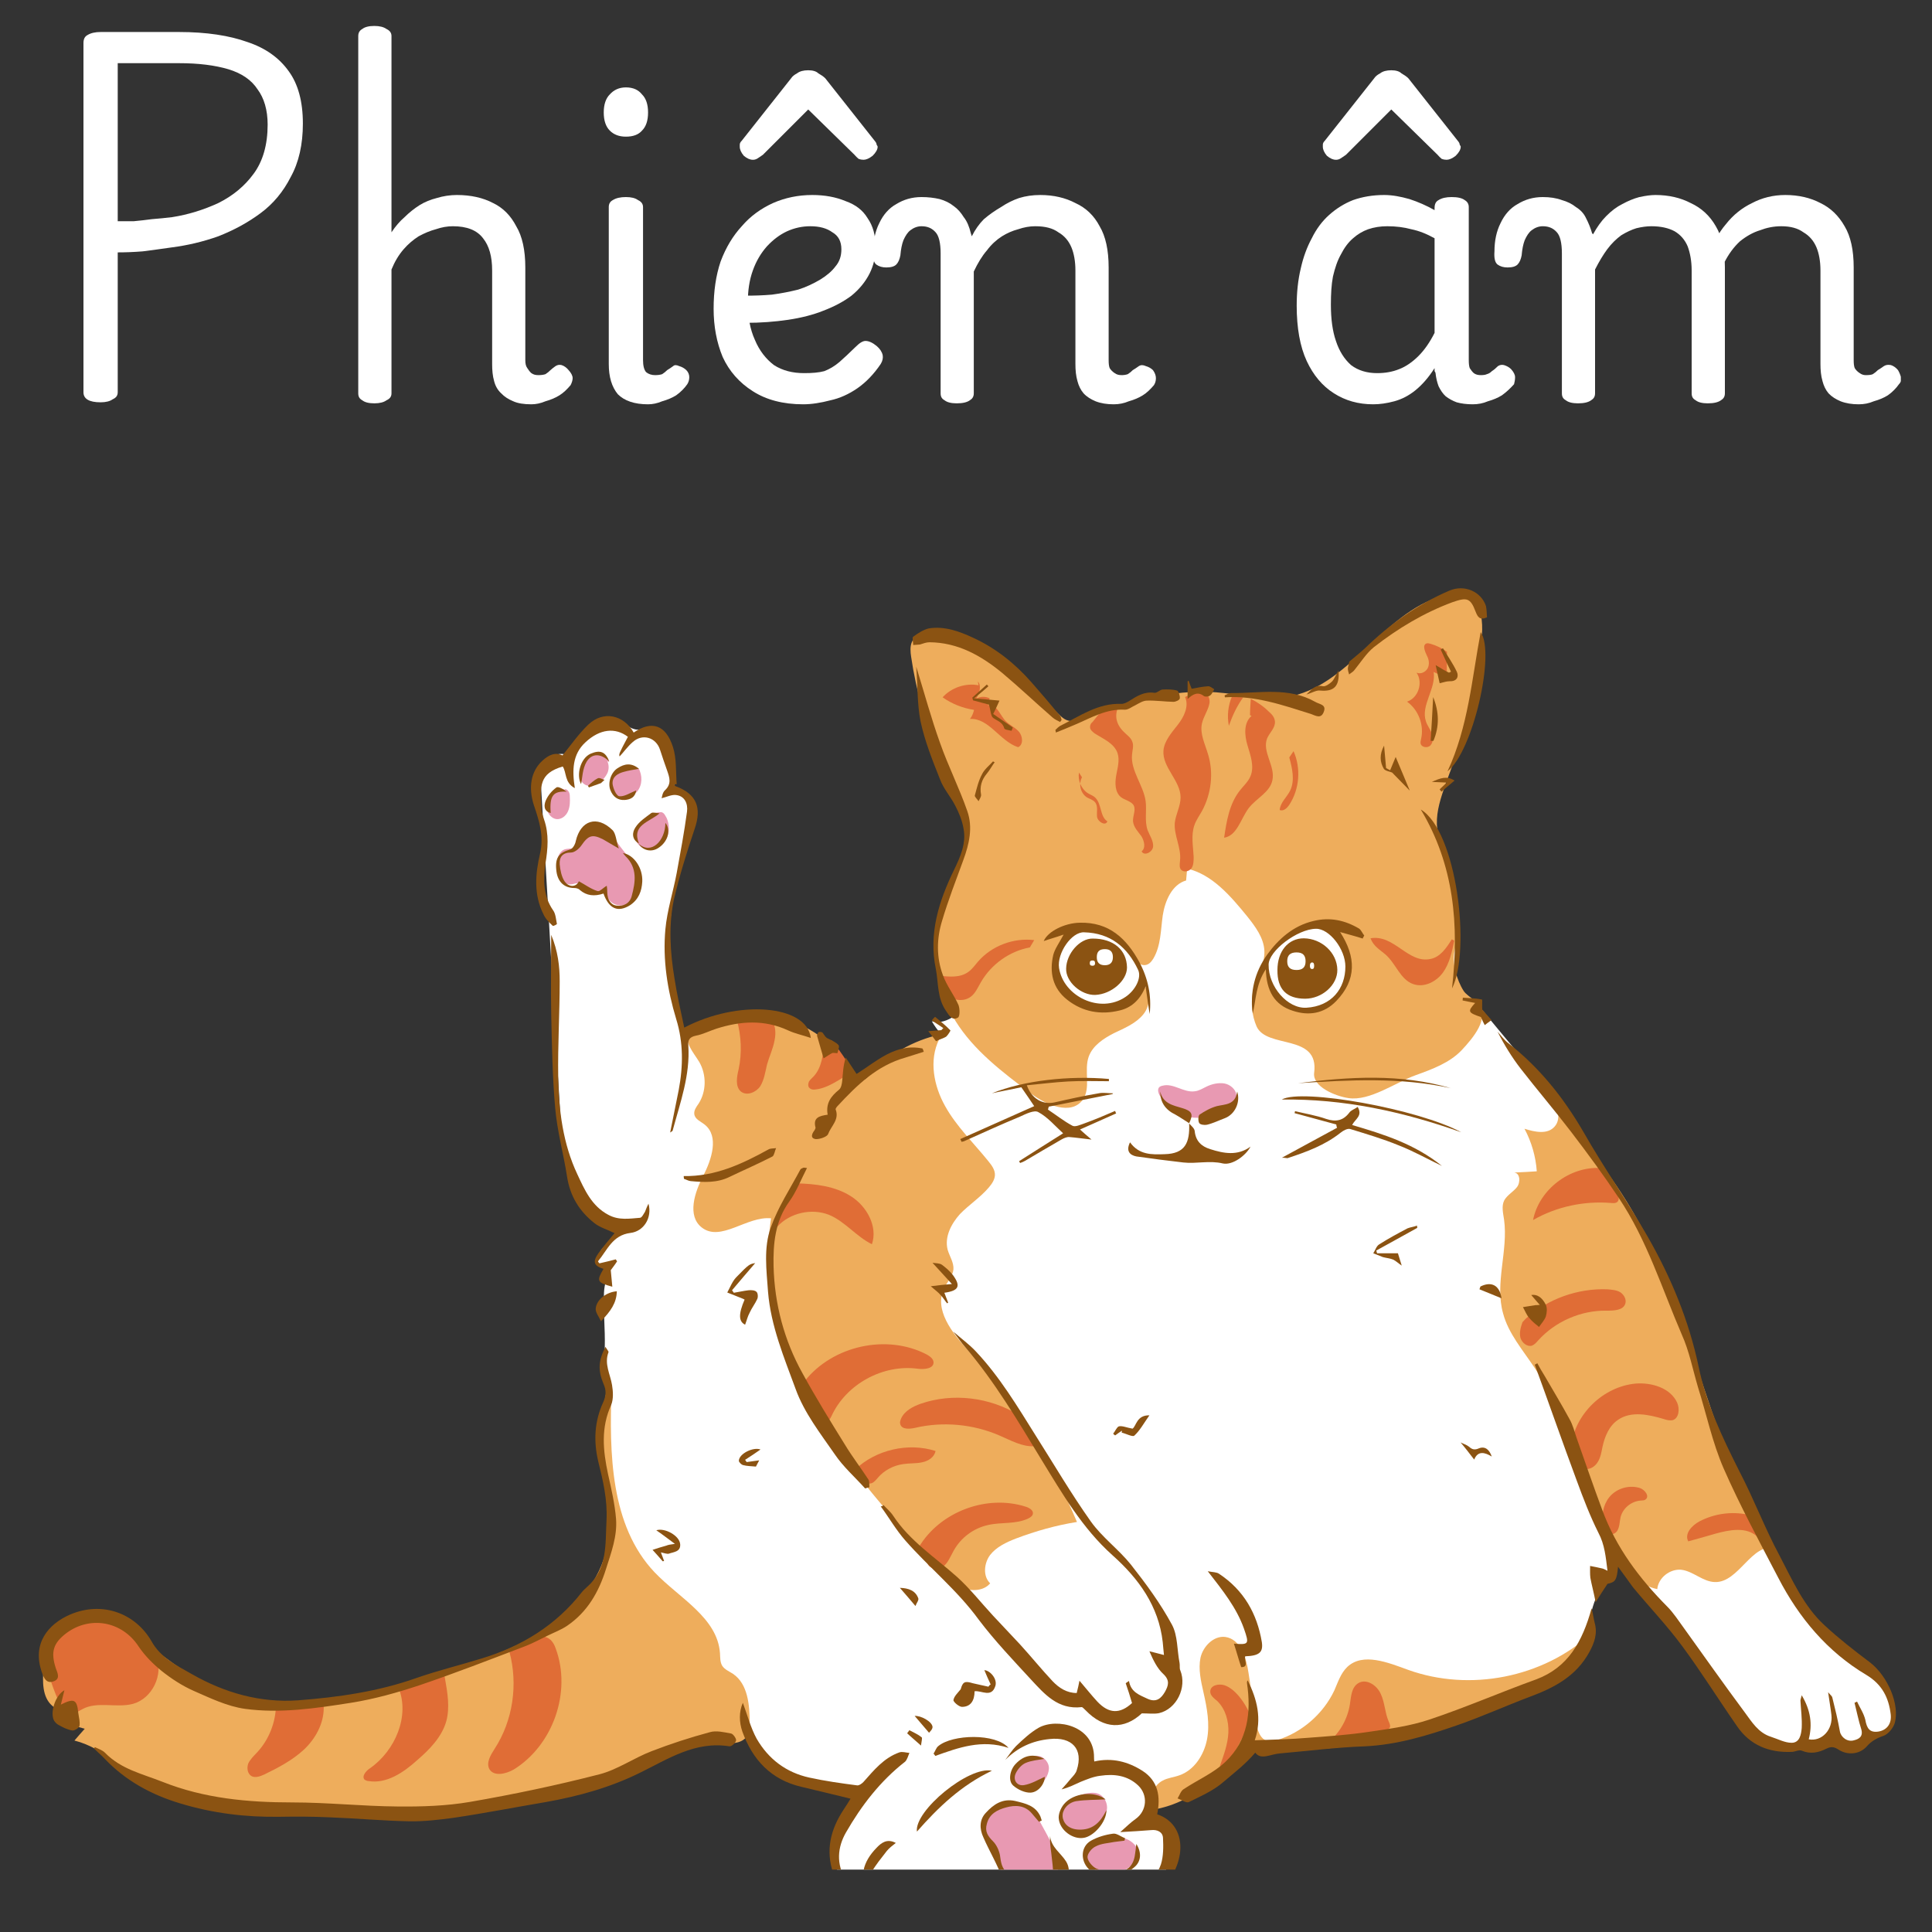
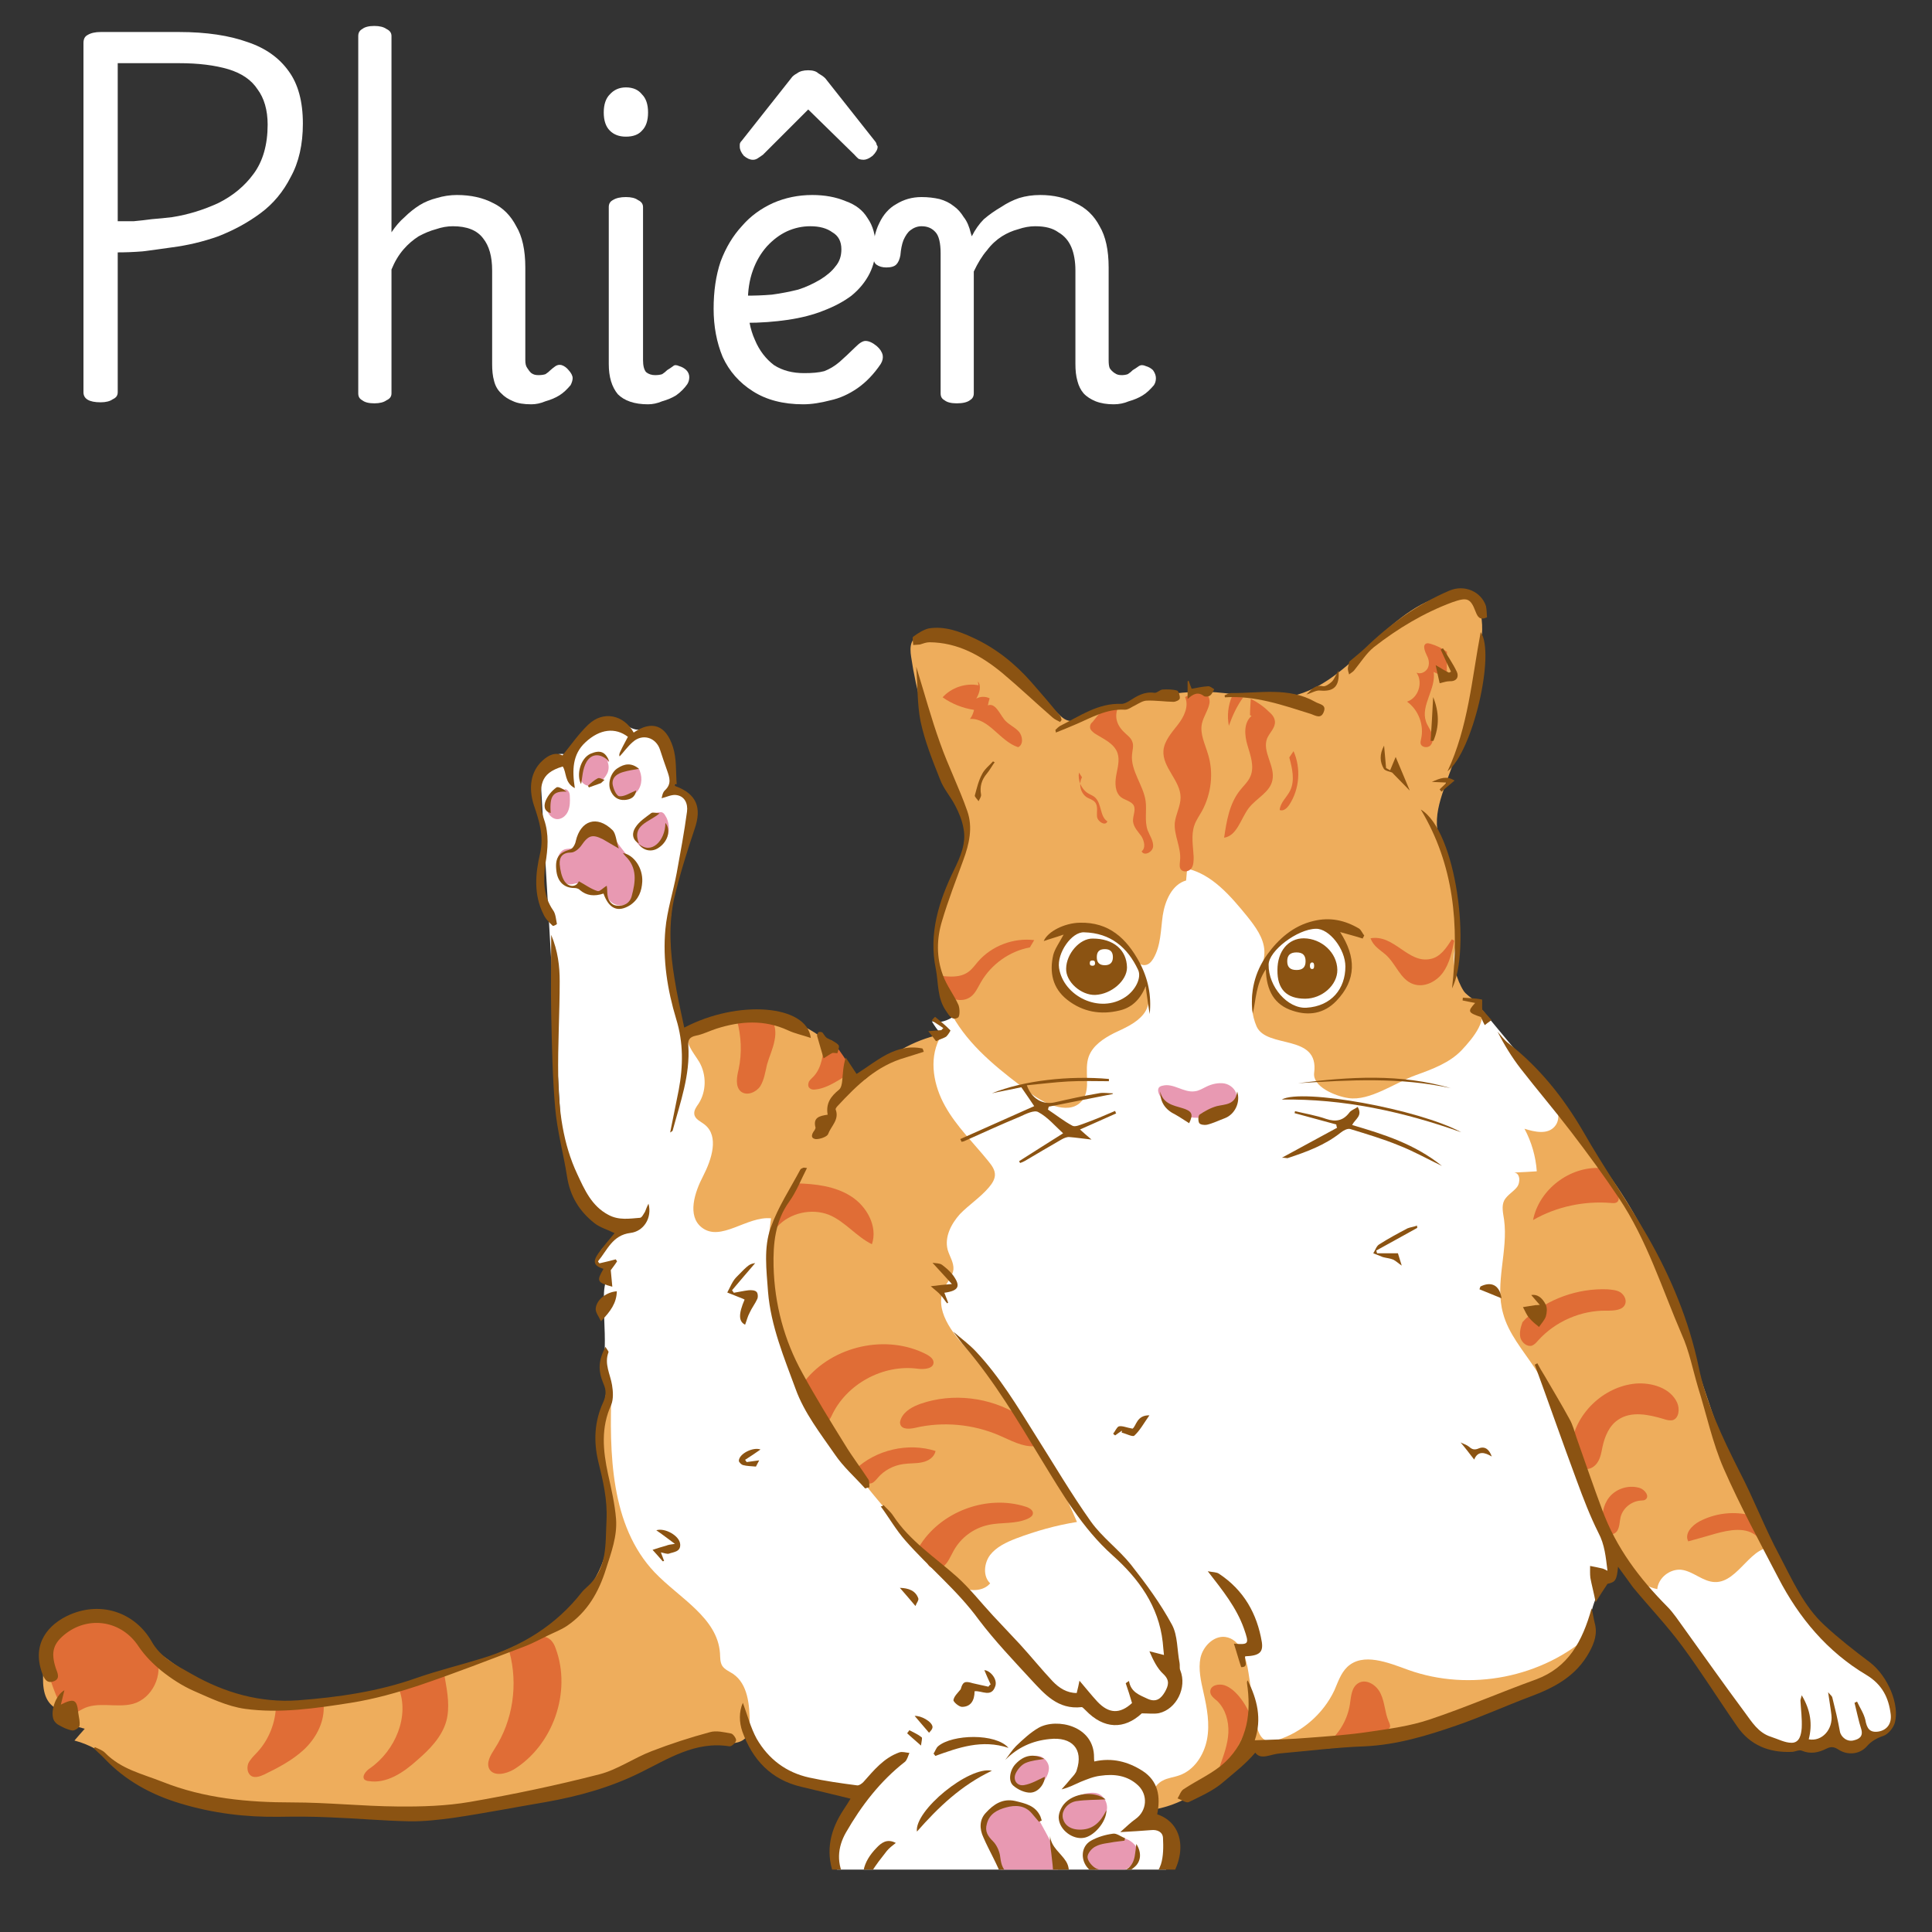
<svg xmlns="http://www.w3.org/2000/svg" width="40" zoomAndPan="magnify" viewBox="0 0 30 30" height="40" preserveAspectRatio="xMidYMid meet" version="1.0">
  <rect x="0" y="0" width="30" height="30" fill="#333333" stroke="none" />
  <defs>
    <g />
    <clipPath id="06d8ee0817">
      <path d="M 25 23 L 29.516 23 L 29.516 28 L 25 28 Z M 25 23 " clip-rule="nonzero" />
    </clipPath>
    <clipPath id="abfd62345d">
      <path d="M 8 11 L 26 11 L 26 29.031 L 8 29.031 Z M 8 11 " clip-rule="nonzero" />
    </clipPath>
    <clipPath id="6886eb0b2b">
      <path d="M 14 9.07 L 24 9.07 L 24 18 L 14 18 Z M 14 9.07 " clip-rule="nonzero" />
    </clipPath>
    <clipPath id="70234f6466">
      <path d="M 0.484 21 L 12 21 L 12 29 L 0.484 29 Z M 0.484 21 " clip-rule="nonzero" />
    </clipPath>
    <clipPath id="2003919266">
      <path d="M 15 28 L 17 28 L 17 29.031 L 15 29.031 Z M 15 28 " clip-rule="nonzero" />
    </clipPath>
    <clipPath id="4e8e846d7c">
      <path d="M 16 28 L 18 28 L 18 29.031 L 16 29.031 Z M 16 28 " clip-rule="nonzero" />
    </clipPath>
    <clipPath id="404ac536a7">
      <path d="M 21 9.07 L 23 9.07 L 23 12 L 21 12 Z M 21 9.07 " clip-rule="nonzero" />
    </clipPath>
    <clipPath id="6d5d0755b6">
      <path d="M 0.484 25 L 3 25 L 3 27 L 0.484 27 Z M 0.484 25 " clip-rule="nonzero" />
    </clipPath>
    <clipPath id="f55b039f6b">
      <path d="M 23 16 L 29.516 16 L 29.516 28 L 23 28 Z M 23 16 " clip-rule="nonzero" />
    </clipPath>
    <clipPath id="74f0f09454">
      <path d="M 13 26 L 19 26 L 19 29.031 L 13 29.031 Z M 13 26 " clip-rule="nonzero" />
    </clipPath>
    <clipPath id="eec4803add">
      <path d="M 0.484 20 L 10 20 L 10 27 L 0.484 27 Z M 0.484 20 " clip-rule="nonzero" />
    </clipPath>
    <clipPath id="695fd54912">
      <path d="M 11 26 L 15 26 L 15 29.031 L 11 29.031 Z M 11 26 " clip-rule="nonzero" />
    </clipPath>
    <clipPath id="180765d878">
      <path d="M 14 9.07 L 17 9.07 L 17 12 L 14 12 Z M 14 9.07 " clip-rule="nonzero" />
    </clipPath>
    <clipPath id="5c24feaf93">
      <path d="M 15 27 L 17 27 L 17 29.031 L 15 29.031 Z M 15 27 " clip-rule="nonzero" />
    </clipPath>
    <clipPath id="3104c68e13">
      <path d="M 20 9.07 L 24 9.07 L 24 11 L 20 11 Z M 20 9.07 " clip-rule="nonzero" />
    </clipPath>
    <clipPath id="d18b79c87c">
      <path d="M 22 9.07 L 24 9.07 L 24 12 L 22 12 Z M 22 9.07 " clip-rule="nonzero" />
    </clipPath>
    <clipPath id="a0aa4efebc">
      <path d="M 16 28 L 18 28 L 18 29.031 L 16 29.031 Z M 16 28 " clip-rule="nonzero" />
    </clipPath>
    <clipPath id="605ab391f8">
      <path d="M 0.484 26 L 2 26 L 2 27 L 0.484 27 Z M 0.484 26 " clip-rule="nonzero" />
    </clipPath>
    <clipPath id="4cf806e957">
      <path d="M 23 3 L 29.516 3 L 29.516 7 L 23 7 Z M 23 3 " clip-rule="nonzero" />
    </clipPath>
  </defs>
  <g clip-path="url(#06d8ee0817)">
    <path fill="#ffffff" d="M 27.352 23.758 C 27.621 24.523 28.102 25.203 28.73 25.707 C 28.875 25.824 29.035 25.938 29.164 26.078 C 29.293 26.215 29.402 26.383 29.426 26.574 C 29.434 26.637 29.43 26.699 29.398 26.758 C 29.371 26.812 29.32 26.855 29.27 26.891 C 28.918 27.121 28.469 27.121 28.051 27.113 C 27.84 27.105 27.621 27.102 27.422 27.027 C 27.273 26.969 27.141 26.871 27.039 26.75 C 26.961 26.656 26.902 26.543 26.828 26.438 C 26.699 26.246 26.539 26.078 26.406 25.883 C 26.227 25.629 26.105 25.336 25.902 25.102 C 25.762 24.934 25.574 24.777 25.531 24.559 C 25.5 24.375 25.582 24.188 25.711 24.051 C 25.84 23.918 26.004 23.828 26.172 23.742 C 26.285 23.684 26.402 23.625 26.531 23.605 C 26.801 23.559 27.066 23.672 27.316 23.781 " fill-opacity="1" fill-rule="nonzero" />
  </g>
  <g clip-path="url(#abfd62345d)">
    <path fill="#ffffff" d="M 24.965 22.891 C 24.785 22.062 24.789 21.164 24.363 20.43 C 24.207 20.16 24.008 19.93 23.777 19.727 C 24.012 19.469 24.117 19.117 24.191 18.773 C 24.258 18.461 24.301 18.148 24.324 17.828 C 24.34 17.668 24.344 17.496 24.293 17.34 C 24.238 17.164 24.117 17.016 24 16.871 C 23.715 16.527 23.43 16.184 23.145 15.84 C 23.016 15.68 22.883 15.52 22.715 15.402 C 22.676 15.375 22.633 15.348 22.613 15.309 C 22.598 15.27 22.598 15.23 22.602 15.191 C 22.617 14.879 22.637 14.574 22.648 14.266 L 22.359 13.77 C 22.254 13.441 21.887 13.297 21.555 13.203 C 21.074 13.07 20.582 12.961 20.09 12.883 C 19.719 12.824 19.336 12.777 18.961 12.828 C 18.609 12.871 18.273 13 17.949 13.137 C 17.613 13.285 17.277 13.445 16.977 13.664 C 16.695 13.871 16.453 14.121 16.211 14.371 C 15.816 14.777 15.426 15.188 15.035 15.59 C 14.879 15.746 14.684 15.918 14.469 15.859 C 14.512 15.93 14.559 16 14.617 16.059 C 14.426 16.16 14.309 16.371 14.262 16.586 C 14.219 16.801 14.238 17.02 14.254 17.238 C 14.293 17.676 14.332 18.109 14.363 18.551 C 14.375 18.719 14.395 18.895 14.43 19.062 C 14.406 19.074 14.383 19.082 14.359 19.094 C 14.156 18.211 13.773 17.367 13.227 16.645 C 13.023 16.375 12.793 16.117 12.492 15.965 C 11.977 15.711 11.363 15.824 10.809 15.98 C 10.758 16 10.699 16.012 10.656 15.984 C 10.605 15.961 10.582 15.898 10.566 15.84 C 10.516 15.66 10.465 15.48 10.418 15.297 L 10.414 15.211 C 10.344 14.527 10.426 13.828 10.648 13.176 C 10.707 13.004 10.773 12.832 10.766 12.652 C 10.754 12.469 10.648 12.281 10.473 12.242 C 10.48 12.059 10.488 11.867 10.426 11.691 C 10.363 11.516 10.215 11.355 10.031 11.336 C 9.969 11.328 9.902 11.34 9.844 11.32 C 9.77 11.301 9.715 11.242 9.645 11.203 C 9.484 11.121 9.277 11.184 9.145 11.309 C 9.012 11.434 8.934 11.605 8.863 11.773 C 8.766 11.652 8.559 11.711 8.473 11.836 C 8.391 11.969 8.395 12.137 8.406 12.285 C 8.445 12.914 8.477 13.543 8.516 14.168 C 8.574 15.188 8.633 16.203 8.695 17.223 C 8.719 17.594 8.742 17.973 8.875 18.32 C 9.016 18.668 9.285 18.977 9.645 19.066 C 9.617 19.203 9.461 19.266 9.367 19.371 C 9.27 19.473 9.211 19.73 9.441 19.68 C 9.434 19.801 9.383 19.949 9.379 20.07 C 9.367 20.363 9.398 20.629 9.391 20.922 C 9.387 21.141 9.449 21.391 9.445 21.609 C 9.441 21.77 9.367 21.895 9.363 22.055 C 9.352 22.324 9.348 22.602 9.406 22.871 C 9.434 22.996 9.477 23.117 9.527 23.234 C 9.52 23.34 9.543 23.449 9.555 23.559 C 9.609 23.977 9.762 24.383 9.965 24.754 C 10.238 25.242 10.598 25.684 10.953 26.113 C 11.191 26.406 11.434 26.695 11.672 26.988 C 11.816 27.16 11.957 27.336 12.141 27.461 C 12.43 27.652 12.789 27.703 13.137 27.734 C 13.195 27.738 13.266 27.758 13.285 27.816 C 13.293 27.844 13.281 27.879 13.266 27.906 C 13.172 28.148 13.047 28.379 12.996 28.629 C 12.945 28.879 12.98 29.168 13.172 29.344 C 13.254 29.422 13.355 29.473 13.461 29.512 C 13.863 29.684 14.285 29.82 14.715 29.887 C 14.938 29.918 15.164 29.938 15.383 29.887 C 15.473 29.863 15.562 29.832 15.652 29.82 C 15.898 29.793 16.145 29.938 16.391 29.895 C 16.473 29.883 16.559 29.844 16.641 29.836 C 16.82 29.824 16.984 29.934 17.16 29.961 C 17.375 29.996 17.668 29.965 17.742 29.727 C 17.785 29.598 17.773 29.449 17.844 29.332 C 17.898 29.23 17.996 29.164 18.074 29.078 C 18.293 28.809 18.141 28.305 17.824 28.164 C 18.219 27.902 18.66 27.676 19.051 27.422 C 19.246 27.297 19.438 27.172 19.656 27.098 C 19.934 27.008 20.238 27.012 20.535 27.004 C 21.531 26.973 22.527 26.785 23.434 26.383 C 23.934 26.16 24.438 25.836 24.629 25.324 C 24.688 25.156 24.711 24.98 24.781 24.816 C 24.855 24.652 24.973 24.508 25.043 24.34 C 25.238 23.902 25.07 23.383 24.965 22.891 Z M 24.965 22.891 " fill-opacity="1" fill-rule="nonzero" />
  </g>
  <g clip-path="url(#6886eb0b2b)">
    <path fill="#eead5c" d="M 18.418 13.672 C 18.199 13.734 18.09 13.988 18.055 14.215 C 18.023 14.441 18.027 14.684 17.91 14.883 C 17.887 14.918 17.867 14.949 17.832 14.969 C 17.68 15.055 17.539 14.809 17.457 14.652 C 17.281 14.328 16.77 14.297 16.535 14.59 C 16.305 14.883 16.426 15.375 16.754 15.551 C 17.082 15.727 17.531 15.59 17.73 15.27 C 17.879 15.371 17.867 15.613 17.754 15.75 C 17.641 15.891 17.461 15.965 17.297 16.043 C 17.137 16.125 16.969 16.234 16.906 16.406 C 16.828 16.621 16.945 16.895 16.812 17.078 C 16.633 17.324 16.246 17.16 16.004 16.977 C 15.57 16.652 15.121 16.312 14.836 15.852 C 14.555 15.391 14.457 14.82 14.57 14.293 C 14.684 13.766 15.105 13.238 14.945 12.727 C 14.844 12.395 14.742 12.07 14.598 11.754 C 14.375 11.262 14.227 10.734 14.148 10.199 C 14.137 10.125 14.129 10.039 14.16 9.969 C 14.234 9.785 14.484 9.766 14.676 9.809 C 15.367 9.973 15.891 10.582 16.414 11.066 C 16.477 11.125 16.527 11.184 16.617 11.195 C 16.68 11.203 16.754 11.133 16.816 11.117 C 17.496 10.918 18.18 10.695 18.883 10.75 C 19.25 10.777 19.617 10.879 19.977 10.824 C 20.941 10.676 21.457 9.523 22.395 9.254 C 22.582 9.199 22.816 9.199 22.93 9.355 C 22.984 9.434 22.996 9.531 23.008 9.625 C 23.055 10.035 22.859 10.406 22.91 10.816 C 22.766 11.34 22.617 11.707 22.445 12.18 C 22.375 12.383 22.305 12.586 22.312 12.801 C 22.324 13.031 22.434 13.242 22.508 13.453 C 22.652 13.867 22.68 14.316 22.59 14.746 C 22.543 14.949 22.617 15.215 22.73 15.391 C 22.785 15.469 22.902 15.52 22.961 15.602 C 23.129 15.812 22.879 16.113 22.695 16.309 C 22.508 16.504 22.242 16.602 21.984 16.695 C 21.668 16.809 21.27 17.102 20.938 17.051 C 20.727 17.02 20.379 16.871 20.406 16.66 C 20.488 16.043 19.672 16.293 19.512 15.938 C 19.438 15.766 19.418 15.566 19.461 15.387 C 19.512 15.172 19.645 14.977 19.633 14.758 C 19.621 14.559 19.492 14.387 19.367 14.23 C 19.109 13.914 18.824 13.578 18.434 13.488 " fill-opacity="1" fill-rule="nonzero" />
  </g>
  <path fill="#eead5c" d="M 14.582 16.141 C 14.422 16.465 14.5 16.863 14.676 17.176 C 14.852 17.492 15.117 17.746 15.344 18.027 C 15.398 18.094 15.453 18.164 15.449 18.25 C 15.445 18.32 15.402 18.383 15.355 18.438 C 15.223 18.594 15.047 18.707 14.906 18.852 C 14.77 19.004 14.664 19.207 14.715 19.406 C 14.746 19.512 14.812 19.602 14.805 19.711 C 14.793 19.82 14.711 19.902 14.66 20.004 C 14.5 20.332 14.781 20.695 15.031 20.965 C 15.742 21.746 16.312 22.656 16.723 23.633 C 16.402 23.684 16.086 23.773 15.773 23.891 C 15.625 23.949 15.473 24.02 15.375 24.145 C 15.281 24.27 15.258 24.473 15.375 24.586 C 15.277 24.703 15.094 24.715 14.945 24.656 C 14.805 24.598 14.691 24.48 14.586 24.363 C 13.879 23.598 13.168 22.82 12.648 21.914 C 12.129 21.012 11.816 19.949 11.973 18.918 C 11.598 18.879 11.191 19.293 10.895 19.059 C 10.668 18.879 10.785 18.516 10.918 18.262 C 11.051 18.004 11.168 17.645 10.945 17.465 C 10.883 17.414 10.793 17.383 10.781 17.301 C 10.773 17.242 10.812 17.188 10.848 17.137 C 10.969 16.949 10.973 16.691 10.859 16.492 C 10.77 16.344 10.609 16.172 10.699 16.02 C 10.73 15.973 10.781 15.945 10.828 15.918 C 11.648 15.484 12.793 15.832 13.23 16.652 C 13.258 16.707 13.297 16.773 13.359 16.777 C 13.418 16.781 13.465 16.734 13.504 16.691 C 13.793 16.375 14.188 16.152 14.605 16.062 " fill-opacity="1" fill-rule="nonzero" />
  <path fill="#eead5c" d="M 23.922 16.746 C 23.961 16.879 24.062 16.984 24.129 17.102 C 24.199 17.223 24.234 17.387 24.141 17.492 C 24.031 17.621 23.832 17.578 23.672 17.527 C 23.781 17.73 23.848 17.961 23.863 18.188 C 23.746 18.195 23.629 18.203 23.512 18.207 C 23.605 18.215 23.613 18.359 23.555 18.434 C 23.496 18.508 23.406 18.555 23.359 18.637 C 23.312 18.727 23.34 18.836 23.355 18.938 C 23.422 19.422 23.207 19.926 23.34 20.395 C 23.422 20.707 23.648 20.965 23.828 21.238 C 24.297 21.945 24.48 22.801 24.781 23.598 C 24.957 24.066 25.242 24.566 25.734 24.676 C 25.75 24.5 25.93 24.359 26.105 24.375 C 26.289 24.395 26.441 24.562 26.629 24.566 C 27 24.578 27.199 23.953 27.562 24.039 C 26.559 22.539 26.34 20.645 25.488 19.055 C 25.18 18.477 24.789 17.938 24.336 17.465 " fill-opacity="1" fill-rule="nonzero" />
  <path fill="#eead5c" d="M 24.707 25.367 C 23.957 26.051 22.824 26.273 21.867 25.93 C 21.555 25.816 21.164 25.656 20.922 25.883 C 20.82 25.98 20.777 26.117 20.719 26.25 C 20.547 26.613 20.215 26.902 19.832 27.02 C 19.785 27.031 19.738 27.043 19.691 27.035 C 19.562 27.012 19.52 26.852 19.5 26.723 C 19.461 26.477 19.426 26.227 19.387 25.977 C 19.352 25.738 19.262 25.449 19.023 25.418 C 18.844 25.398 18.68 25.566 18.641 25.742 C 18.605 25.918 18.648 26.105 18.688 26.281 C 18.742 26.52 18.789 26.77 18.742 27.012 C 18.695 27.25 18.547 27.484 18.316 27.566 C 18.23 27.598 18.137 27.605 18.055 27.648 C 17.902 27.727 17.824 27.938 17.898 28.102 C 18.25 28.043 18.578 27.875 18.84 27.621 C 18.988 27.477 19.125 27.297 19.316 27.211 C 19.504 27.133 19.715 27.152 19.918 27.16 C 21.184 27.227 22.41 26.789 23.598 26.355 C 23.906 26.246 24.258 26.09 24.344 25.77 " fill-opacity="1" fill-rule="nonzero" />
  <g clip-path="url(#70234f6466)">
    <path fill="#eead5c" d="M 9.496 21.566 C 9.461 22.57 9.477 23.688 10.164 24.414 C 10.547 24.816 11.141 25.117 11.18 25.672 C 11.184 25.738 11.18 25.809 11.215 25.867 C 11.254 25.926 11.324 25.953 11.383 25.992 C 11.613 26.148 11.641 26.477 11.641 26.75 C 11.641 26.816 11.641 26.891 11.605 26.949 C 11.516 27.098 11.305 27.074 11.129 27.062 C 10.617 27.023 10.141 27.293 9.668 27.492 C 8.094 28.16 6.328 28.125 4.617 28.078 C 3.898 28.059 3.051 28.066 2.395 27.758 C 1.938 27.539 1.648 27.152 1.156 27.027 C 1.211 26.965 1.262 26.902 1.316 26.844 C 1.191 26.809 1.066 26.777 0.941 26.738 C 1.027 26.676 0.898 26.559 0.812 26.488 C 0.652 26.352 0.66 26.105 0.676 25.895 C 0.688 25.766 0.699 25.633 0.75 25.516 C 0.945 25.086 1.633 24.941 1.98 25.254 C 2.41 25.641 2.707 25.852 3.098 26.105 C 4.031 26.715 5.27 26.512 6.328 26.172 C 6.91 25.984 7.5 25.797 8.051 25.535 C 8.285 25.426 8.5 25.285 8.699 25.121 C 9.164 24.75 9.457 24.281 9.457 23.688 C 9.453 22.984 9.227 22.223 9.453 21.477 " fill-opacity="1" fill-rule="nonzero" />
  </g>
  <path fill="#e899b2" d="M 10.246 12.613 C 10.078 12.621 9.918 12.75 9.875 12.914 C 9.867 12.945 9.863 12.977 9.867 13.008 C 9.879 13.121 9.996 13.203 10.109 13.195 C 10.223 13.188 10.32 13.098 10.363 12.992 C 10.402 12.887 10.391 12.754 10.328 12.66 C 10.312 12.629 10.277 12.602 10.246 12.613 " fill-opacity="1" fill-rule="nonzero" />
  <path fill="#e899b2" d="M 9.324 12.812 C 9.453 12.883 9.539 13.016 9.621 13.133 C 9.688 13.223 9.77 13.316 9.828 13.414 C 9.887 13.516 9.93 13.625 9.926 13.746 C 9.922 13.863 9.867 13.98 9.762 14.035 C 9.664 14.086 9.516 14.062 9.453 13.965 C 9.422 13.914 9.402 13.84 9.344 13.832 C 9.316 13.828 9.285 13.84 9.262 13.844 C 9.188 13.863 9.105 13.836 9.051 13.777 C 9.031 13.758 9.016 13.727 8.988 13.719 C 8.957 13.707 8.922 13.723 8.887 13.73 C 8.812 13.746 8.734 13.699 8.691 13.633 C 8.648 13.562 8.645 13.48 8.648 13.406 C 8.652 13.32 8.684 13.223 8.762 13.191 C 8.816 13.172 8.879 13.184 8.93 13.16 C 9.012 13.129 9.043 13.035 9.086 12.957 C 9.129 12.883 9.215 12.805 9.293 12.848 " fill-opacity="1" fill-rule="nonzero" />
  <path fill="#e899b2" d="M 9.922 11.941 C 9.805 11.879 9.645 11.891 9.555 11.984 C 9.461 12.078 9.457 12.254 9.559 12.336 C 9.66 12.414 9.816 12.387 9.898 12.285 C 9.977 12.184 9.977 12.039 9.914 11.926 " fill-opacity="1" fill-rule="nonzero" />
  <path fill="#e899b2" d="M 9.457 11.832 C 9.441 11.73 9.312 11.672 9.211 11.703 C 9.109 11.738 9.043 11.836 9.02 11.938 C 8.992 12.027 9 12.133 9.078 12.18 C 9.148 12.227 9.25 12.195 9.316 12.145 C 9.367 12.105 9.406 12.059 9.434 12 C 9.457 11.941 9.457 11.875 9.43 11.82 " fill-opacity="1" fill-rule="nonzero" />
  <path fill="#e899b2" d="M 8.789 12.281 C 8.754 12.242 8.688 12.234 8.641 12.262 C 8.594 12.285 8.559 12.328 8.531 12.375 C 8.5 12.438 8.477 12.512 8.496 12.578 C 8.512 12.645 8.57 12.711 8.641 12.719 C 8.719 12.727 8.789 12.668 8.82 12.598 C 8.852 12.523 8.852 12.445 8.848 12.367 C 8.848 12.34 8.844 12.312 8.828 12.289 C 8.816 12.27 8.793 12.25 8.766 12.254 " fill-opacity="1" fill-rule="nonzero" />
  <g clip-path="url(#2003919266)">
    <path fill="#e899b2" d="M 16.055 28.109 C 16.113 28.223 16.172 28.336 16.234 28.445 C 16.332 28.625 16.426 28.812 16.43 29.016 C 16.438 29.215 16.32 29.438 16.117 29.48 C 15.973 29.508 15.82 29.434 15.719 29.328 C 15.621 29.219 15.559 29.082 15.5 28.945 C 15.445 28.82 15.391 28.695 15.336 28.574 C 15.301 28.5 15.27 28.418 15.273 28.336 C 15.281 28.199 15.391 28.09 15.512 28.039 C 15.684 27.965 15.887 27.996 16.035 28.109 C 16.066 28.133 16.098 28.172 16.094 28.211 " fill-opacity="1" fill-rule="nonzero" />
  </g>
  <path fill="#e899b2" d="M 17.16 28.176 C 17.23 28.066 17.172 27.898 17.051 27.852 C 16.984 27.828 16.914 27.84 16.848 27.852 C 16.738 27.879 16.629 27.918 16.562 28.004 C 16.461 28.133 16.488 28.344 16.629 28.438 C 16.656 28.457 16.688 28.469 16.719 28.473 C 16.777 28.477 16.832 28.457 16.887 28.43 C 16.977 28.395 17.066 28.352 17.121 28.273 " fill-opacity="1" fill-rule="nonzero" />
  <g clip-path="url(#4e8e846d7c)">
    <path fill="#e899b2" d="M 17.68 28.793 C 17.676 28.684 17.586 28.59 17.488 28.555 C 17.387 28.516 17.273 28.52 17.168 28.539 C 17.082 28.559 16.996 28.586 16.93 28.645 C 16.867 28.703 16.828 28.801 16.863 28.883 C 16.875 28.914 16.891 28.938 16.914 28.961 C 17.008 29.062 17.16 29.109 17.301 29.09 C 17.445 29.07 17.574 28.984 17.652 28.871 " fill-opacity="1" fill-rule="nonzero" />
  </g>
  <path fill="#e899b2" d="M 16.16 27.719 C 16.23 27.637 16.301 27.535 16.285 27.426 C 16.273 27.359 16.219 27.297 16.156 27.273 C 16.109 27.262 16.059 27.262 16.012 27.27 C 15.918 27.293 15.82 27.336 15.766 27.422 C 15.711 27.504 15.703 27.621 15.766 27.703 C 15.828 27.781 15.961 27.793 16.027 27.719 " fill-opacity="1" fill-rule="nonzero" />
  <path fill="#e899b2" d="M 18.535 17.355 C 18.316 17.332 18.105 17.191 18.004 17.004 C 17.984 16.965 17.973 16.922 17.996 16.887 C 18.008 16.871 18.031 16.863 18.051 16.859 C 18.219 16.812 18.383 16.973 18.555 16.945 C 18.621 16.938 18.68 16.898 18.738 16.871 C 18.82 16.832 18.918 16.809 19.012 16.824 C 19.102 16.84 19.188 16.914 19.199 17 C 19.215 17.102 19.137 17.191 19.043 17.246 C 18.953 17.297 18.848 17.324 18.75 17.363 " fill-opacity="1" fill-rule="nonzero" />
  <path fill="#e06d36" d="M 11.441 15.836 C 11.512 16.086 11.523 16.355 11.469 16.605 C 11.441 16.723 11.414 16.871 11.504 16.949 C 11.598 17.023 11.742 16.961 11.805 16.867 C 11.867 16.766 11.883 16.645 11.91 16.531 C 11.945 16.406 12.004 16.285 12.027 16.156 C 12.055 16.027 12.039 15.887 11.953 15.789 C 11.863 15.691 11.68 15.691 11.617 15.805 " fill-opacity="1" fill-rule="nonzero" />
  <path fill="#e06d36" d="M 12.797 16.191 C 12.781 16.375 12.762 16.574 12.637 16.711 C 12.609 16.742 12.582 16.762 12.562 16.793 C 12.547 16.828 12.543 16.871 12.57 16.895 C 12.594 16.918 12.625 16.922 12.656 16.918 C 12.789 16.906 12.91 16.84 13.023 16.773 C 13.105 16.727 13.191 16.664 13.188 16.574 C 13.184 16.531 13.164 16.492 13.137 16.461 C 13.066 16.355 12.996 16.254 12.914 16.156 " fill-opacity="1" fill-rule="nonzero" />
  <path fill="#e06d36" d="M 12.496 21.594 C 12.438 21.574 12.465 21.492 12.496 21.445 C 12.93 20.895 13.773 20.707 14.395 21.035 C 14.441 21.062 14.492 21.098 14.496 21.152 C 14.5 21.254 14.352 21.266 14.254 21.254 C 13.711 21.18 13.137 21.492 12.91 21.992 C 12.891 22.031 12.859 22.086 12.816 22.086 C 12.793 22.086 12.773 22.074 12.754 22.062 C 12.68 22.008 12.625 21.934 12.594 21.848 " fill-opacity="1" fill-rule="nonzero" />
  <path fill="#e06d36" d="M 15.82 21.973 C 15.371 21.695 14.793 21.625 14.297 21.797 C 14.176 21.84 14.047 21.906 13.992 22.027 C 13.98 22.059 13.969 22.086 13.98 22.117 C 14.004 22.199 14.125 22.191 14.207 22.172 C 14.641 22.07 15.109 22.113 15.516 22.289 C 15.691 22.363 15.871 22.469 16.062 22.457 C 16.012 22.348 15.949 22.242 15.879 22.145 " fill-opacity="1" fill-rule="nonzero" />
  <path fill="#e06d36" d="M 13.277 22.82 C 13.598 22.512 14.102 22.395 14.527 22.531 C 14.508 22.629 14.414 22.688 14.316 22.707 C 14.227 22.727 14.125 22.719 14.027 22.734 C 13.875 22.754 13.727 22.832 13.629 22.949 C 13.602 22.98 13.574 23.016 13.535 23.031 C 13.43 23.066 13.348 22.938 13.312 22.832 " fill-opacity="1" fill-rule="nonzero" />
  <path fill="#e06d36" d="M 14.266 24.027 C 14.594 23.473 15.324 23.199 15.934 23.398 C 15.984 23.414 16.047 23.453 16.039 23.504 C 16.035 23.539 16 23.562 15.969 23.578 C 15.773 23.672 15.547 23.633 15.344 23.68 C 15.117 23.73 14.922 23.875 14.809 24.078 C 14.758 24.168 14.719 24.277 14.633 24.336 C 14.543 24.395 14.383 24.34 14.402 24.238 " fill-opacity="1" fill-rule="nonzero" />
  <path fill="#e06d36" d="M 24.855 18.137 C 24.371 18.109 23.898 18.473 23.805 18.945 C 24.172 18.734 24.602 18.645 25.02 18.68 C 25.055 18.684 25.09 18.684 25.113 18.664 C 25.152 18.629 25.133 18.57 25.113 18.531 C 25.07 18.438 25.016 18.348 24.957 18.27 " fill-opacity="1" fill-rule="nonzero" />
  <path fill="#e06d36" d="M 23.695 20.473 C 24.039 20.168 24.496 20.004 24.957 20.02 C 25.031 20.027 25.102 20.031 25.16 20.066 C 25.219 20.105 25.258 20.18 25.238 20.242 C 25.207 20.348 25.059 20.352 24.949 20.352 C 24.551 20.344 24.148 20.52 23.883 20.816 C 23.855 20.848 23.828 20.879 23.789 20.895 C 23.715 20.918 23.633 20.852 23.609 20.773 C 23.59 20.691 23.613 20.609 23.641 20.531 " fill-opacity="1" fill-rule="nonzero" />
  <path fill="#e06d36" d="M 24.395 22.461 C 24.453 21.957 24.895 21.531 25.398 21.484 C 25.648 21.465 25.938 21.551 26.043 21.781 C 26.086 21.879 26.07 22.02 25.977 22.051 C 25.93 22.062 25.883 22.051 25.836 22.035 C 25.602 21.965 25.328 21.906 25.125 22.047 C 24.988 22.137 24.918 22.305 24.883 22.469 C 24.867 22.547 24.855 22.629 24.812 22.699 C 24.77 22.77 24.691 22.824 24.609 22.809 C 24.531 22.793 24.48 22.684 24.535 22.625 " fill-opacity="1" fill-rule="nonzero" />
  <path fill="#e06d36" d="M 24.895 23.637 C 24.863 23.488 24.914 23.316 25.023 23.211 C 25.137 23.102 25.309 23.059 25.461 23.105 C 25.539 23.129 25.621 23.234 25.551 23.285 C 25.531 23.301 25.504 23.297 25.473 23.301 C 25.332 23.312 25.199 23.418 25.164 23.559 C 25.148 23.629 25.152 23.703 25.113 23.77 C 25.074 23.832 24.973 23.852 24.941 23.785 " fill-opacity="1" fill-rule="nonzero" />
  <path fill="#e06d36" d="M 27.141 23.52 C 26.887 23.465 26.617 23.504 26.387 23.625 C 26.27 23.688 26.152 23.816 26.215 23.934 C 26.352 23.898 26.496 23.855 26.633 23.816 C 26.855 23.754 27.121 23.703 27.289 23.863 C 27.312 23.82 27.285 23.762 27.238 23.75 " fill-opacity="1" fill-rule="nonzero" />
  <path fill="#e06d36" d="M 20.637 27.047 C 20.809 26.898 20.926 26.688 20.961 26.465 C 20.98 26.344 20.984 26.203 21.09 26.137 C 21.215 26.059 21.383 26.168 21.441 26.305 C 21.504 26.438 21.504 26.594 21.562 26.727 C 21.574 26.754 21.594 26.793 21.582 26.824 C 21.57 26.84 21.559 26.852 21.543 26.859 C 21.387 26.969 21.191 27.016 21.004 26.984 " fill-opacity="1" fill-rule="nonzero" />
  <path fill="#e06d36" d="M 19.438 26.695 C 19.375 26.504 19.203 26.23 19.012 26.168 C 18.922 26.141 18.797 26.168 18.793 26.262 C 18.789 26.328 18.852 26.371 18.902 26.414 C 19.031 26.539 19.082 26.73 19.074 26.906 C 19.066 27.086 19 27.258 18.941 27.426 C 19.012 27.449 19.094 27.41 19.109 27.336 " fill-opacity="1" fill-rule="nonzero" />
  <path fill="#e06d36" d="M 16.059 14.598 C 15.742 14.559 15.402 14.684 15.188 14.93 C 15.141 14.984 15.098 15.047 15.039 15.09 C 14.906 15.188 14.73 15.168 14.574 15.148 C 14.574 15.273 14.629 15.398 14.727 15.469 C 14.828 15.543 14.977 15.551 15.074 15.477 C 15.148 15.422 15.184 15.332 15.23 15.254 C 15.391 14.973 15.676 14.77 15.992 14.711 " fill-opacity="1" fill-rule="nonzero" />
  <path fill="#e06d36" d="M 22.582 14.605 C 22.547 14.777 22.508 14.961 22.406 15.102 C 22.301 15.246 22.113 15.34 21.945 15.281 C 21.742 15.211 21.676 14.961 21.512 14.82 C 21.414 14.738 21.328 14.691 21.281 14.57 C 21.648 14.504 21.863 14.965 22.211 14.891 C 22.363 14.863 22.461 14.719 22.543 14.586 " fill-opacity="1" fill-rule="nonzero" />
  <path fill="#e06d36" d="M 15.195 10.641 C 14.996 10.602 14.773 10.676 14.637 10.828 C 14.781 10.93 14.949 10.996 15.125 11.023 C 15.113 11.074 15.094 11.121 15.062 11.164 C 15.355 11.145 15.527 11.512 15.809 11.602 C 15.895 11.566 15.883 11.426 15.816 11.355 C 15.75 11.285 15.652 11.246 15.594 11.172 C 15.52 11.078 15.453 10.91 15.34 10.953 C 15.348 10.914 15.355 10.879 15.367 10.844 C 15.305 10.812 15.223 10.812 15.16 10.848 C 15.207 10.766 15.246 10.652 15.184 10.582 " fill-opacity="1" fill-rule="nonzero" />
  <g clip-path="url(#404ac536a7)">
    <path fill="#e06d36" d="M 22.469 10.121 C 22.391 10.066 22.305 10.023 22.211 9.996 C 22.191 9.992 22.172 9.984 22.148 9.992 C 22.082 10.02 22.129 10.121 22.16 10.188 C 22.191 10.246 22.199 10.32 22.168 10.379 C 22.133 10.438 22.059 10.473 21.996 10.445 C 22.102 10.598 22.023 10.84 21.848 10.895 C 22.027 11.023 22.117 11.262 22.066 11.477 C 22.062 11.5 22.055 11.523 22.059 11.543 C 22.07 11.609 22.176 11.621 22.215 11.57 C 22.258 11.52 22.254 11.441 22.23 11.379 C 22.203 11.316 22.16 11.262 22.141 11.199 C 22.059 10.953 22.301 10.695 22.262 10.434 C 22.324 10.469 22.391 10.488 22.465 10.496 C 22.465 10.359 22.469 10.219 22.469 10.082 " fill-opacity="1" fill-rule="nonzero" />
  </g>
  <path fill="#e06d36" d="M 17.141 10.996 C 17.082 11.066 17.023 11.137 16.965 11.211 C 16.941 11.23 16.926 11.254 16.926 11.289 C 16.926 11.332 16.961 11.359 16.996 11.387 C 17.129 11.473 17.297 11.539 17.352 11.691 C 17.391 11.805 17.352 11.926 17.332 12.043 C 17.312 12.16 17.312 12.297 17.402 12.375 C 17.465 12.426 17.566 12.438 17.605 12.508 C 17.641 12.582 17.586 12.672 17.594 12.758 C 17.605 12.848 17.672 12.914 17.723 12.984 C 17.77 13.059 17.793 13.172 17.727 13.219 C 17.766 13.301 17.902 13.23 17.906 13.141 C 17.91 13.055 17.852 12.973 17.82 12.891 C 17.77 12.746 17.809 12.586 17.789 12.438 C 17.754 12.191 17.555 11.969 17.578 11.719 C 17.582 11.652 17.609 11.582 17.582 11.516 C 17.559 11.449 17.492 11.41 17.445 11.359 C 17.328 11.242 17.297 11.098 17.379 10.949 C 17.301 10.961 17.23 10.941 17.172 10.988 " fill-opacity="1" fill-rule="nonzero" />
  <path fill="#e06d36" d="M 18.402 10.824 C 18.465 10.965 18.387 11.129 18.289 11.254 C 18.195 11.375 18.078 11.504 18.066 11.656 C 18.047 11.918 18.332 12.121 18.332 12.383 C 18.332 12.516 18.258 12.641 18.242 12.777 C 18.227 12.973 18.344 13.16 18.324 13.359 C 18.32 13.41 18.309 13.465 18.336 13.5 C 18.375 13.551 18.461 13.535 18.5 13.484 C 18.535 13.434 18.535 13.367 18.535 13.305 C 18.527 13.141 18.492 12.969 18.547 12.812 C 18.574 12.734 18.625 12.664 18.664 12.594 C 18.809 12.328 18.848 12 18.758 11.711 C 18.711 11.551 18.629 11.395 18.664 11.234 C 18.688 11.125 18.762 11.027 18.781 10.918 C 18.797 10.809 18.691 10.668 18.59 10.723 " fill-opacity="1" fill-rule="nonzero" />
  <path fill="#e06d36" d="M 19.434 11.117 C 19.309 11.223 19.324 11.418 19.371 11.574 C 19.418 11.73 19.48 11.902 19.418 12.051 C 19.383 12.137 19.312 12.199 19.254 12.273 C 19.09 12.48 19.047 12.746 19.008 13.008 C 19.211 12.977 19.266 12.711 19.391 12.547 C 19.508 12.395 19.723 12.301 19.758 12.113 C 19.805 11.895 19.594 11.672 19.676 11.465 C 19.715 11.375 19.805 11.301 19.797 11.203 C 19.793 11.141 19.75 11.09 19.703 11.051 C 19.621 10.969 19.523 10.902 19.422 10.852 C 19.418 10.938 19.41 11.02 19.41 11.105 " fill-opacity="1" fill-rule="nonzero" />
  <path fill="#e06d36" d="M 16.754 11.996 C 16.734 12.117 16.789 12.25 16.891 12.316 C 16.93 12.34 16.977 12.355 17.008 12.387 C 17.109 12.484 17.078 12.68 17.195 12.754 C 17.168 12.832 17.047 12.762 17.035 12.684 C 17.027 12.605 17.055 12.512 17 12.453 C 16.973 12.422 16.926 12.406 16.887 12.387 C 16.781 12.328 16.742 12.176 16.801 12.07 " fill-opacity="1" fill-rule="nonzero" />
  <path fill="#e06d36" d="M 19.129 10.816 C 19.07 10.957 19.051 11.117 19.082 11.27 C 19.137 11.113 19.207 10.961 19.305 10.828 C 19.262 10.824 19.219 10.824 19.172 10.82 " fill-opacity="1" fill-rule="nonzero" />
  <path fill="#e06d36" d="M 20.02 11.762 C 20.066 11.93 20.109 12.117 20.035 12.273 C 19.984 12.379 19.879 12.461 19.871 12.578 C 19.93 12.602 19.988 12.547 20.023 12.492 C 20.18 12.25 20.203 11.926 20.086 11.664 " fill-opacity="1" fill-rule="nonzero" />
  <g clip-path="url(#6d5d0755b6)">
    <path fill="#e06d36" d="M 2.426 25.719 C 2.543 26.004 2.363 26.375 2.066 26.457 C 1.805 26.527 1.508 26.41 1.273 26.543 C 1.223 26.566 1.18 26.609 1.121 26.609 C 1.012 26.613 0.945 26.5 0.902 26.398 C 0.797 26.148 0.695 25.883 0.727 25.613 C 0.754 25.34 0.953 25.07 1.223 25.051 C 1.344 25.043 1.469 25.082 1.594 25.09 C 1.715 25.102 1.844 25.078 1.957 25.129 C 2.152 25.227 2.199 25.516 2.402 25.605 " fill-opacity="1" fill-rule="nonzero" />
  </g>
  <path fill="#e06d36" d="M 4.285 26.48 C 4.281 26.746 4.176 27.012 3.996 27.207 C 3.945 27.262 3.887 27.316 3.855 27.383 C 3.828 27.457 3.844 27.547 3.91 27.582 C 3.969 27.609 4.043 27.582 4.102 27.555 C 4.32 27.449 4.543 27.332 4.719 27.168 C 4.898 27 5.027 26.766 5.027 26.52 C 5.027 26.5 5.027 26.48 5.012 26.461 C 4.996 26.449 4.969 26.449 4.949 26.449 C 4.785 26.465 4.629 26.48 4.465 26.496 " fill-opacity="1" fill-rule="nonzero" />
  <path fill="#e06d36" d="M 6.188 26.207 C 6.367 26.645 6.137 27.184 5.746 27.457 C 5.684 27.496 5.609 27.586 5.664 27.637 C 5.684 27.648 5.703 27.656 5.723 27.656 C 6 27.703 6.266 27.523 6.473 27.336 C 6.664 27.172 6.859 26.977 6.93 26.727 C 6.988 26.512 6.949 26.285 6.91 26.066 C 6.898 26.016 6.906 25.988 6.855 25.973 C 6.82 25.965 6.77 25.992 6.738 26.004 C 6.562 26.078 6.379 26.098 6.203 26.172 " fill-opacity="1" fill-rule="nonzero" />
  <path fill="#e06d36" d="M 7.91 25.648 C 8.047 26.156 7.965 26.719 7.68 27.156 C 7.617 27.254 7.547 27.371 7.598 27.469 C 7.668 27.59 7.855 27.547 7.977 27.477 C 8.586 27.102 8.879 26.273 8.629 25.598 C 8.613 25.547 8.586 25.5 8.551 25.465 C 8.477 25.398 8.371 25.395 8.281 25.426 C 8.195 25.461 8.117 25.523 8.047 25.586 " fill-opacity="1" fill-rule="nonzero" />
  <path fill="#e06d36" d="M 12.371 18.375 C 12.664 18.383 12.965 18.418 13.211 18.574 C 13.461 18.73 13.633 19.047 13.539 19.32 C 13.297 19.203 13.121 18.965 12.871 18.863 C 12.602 18.758 12.266 18.832 12.07 19.047 C 12.027 18.887 12.094 18.707 12.23 18.613 " fill-opacity="1" fill-rule="nonzero" />
  <path fill="#ffffff" d="M 20.582 14.375 C 20.496 14.328 20.387 14.348 20.297 14.383 C 20.152 14.426 20.012 14.496 19.898 14.59 C 19.785 14.691 19.695 14.824 19.68 14.977 C 19.66 15.145 19.723 15.316 19.82 15.449 C 19.914 15.57 20.039 15.668 20.188 15.691 C 20.246 15.699 20.309 15.699 20.367 15.691 C 20.641 15.648 20.879 15.418 20.926 15.141 C 20.977 14.863 20.84 14.566 20.598 14.422 " fill-opacity="1" fill-rule="nonzero" />
  <g clip-path="url(#f55b039f6b)">
    <path fill="#8b5312" d="M 25.125 24.328 C 25.105 24.543 25.082 24.566 24.961 24.594 C 24.898 24.691 24.844 24.77 24.777 24.879 C 24.746 24.719 24.715 24.609 24.695 24.5 C 24.688 24.441 24.691 24.379 24.691 24.316 C 24.754 24.328 24.816 24.34 24.879 24.355 C 24.898 24.359 24.922 24.371 24.961 24.391 C 24.934 24.176 24.918 23.984 24.82 23.801 C 24.691 23.543 24.586 23.27 24.484 22.992 C 24.262 22.395 24.051 21.789 23.832 21.191 C 23.844 21.184 23.855 21.18 23.871 21.168 C 23.906 21.234 23.945 21.301 23.984 21.363 C 24.113 21.586 24.246 21.805 24.371 22.035 C 24.422 22.125 24.449 22.23 24.48 22.324 C 24.613 22.699 24.742 23.078 24.879 23.445 C 25.094 24.031 25.457 24.512 25.891 24.949 C 25.988 25.047 26.062 25.164 26.145 25.277 C 26.457 25.711 26.77 26.156 27.09 26.586 C 27.203 26.738 27.301 26.906 27.5 26.969 C 27.609 27.004 27.715 27.062 27.82 27.062 C 27.949 27.062 27.969 26.926 27.977 26.832 C 27.984 26.688 27.965 26.551 27.957 26.406 C 27.957 26.391 27.965 26.375 27.977 26.324 C 28.117 26.559 28.145 26.777 28.086 27.008 C 28.293 27.047 28.465 26.852 28.438 26.629 C 28.426 26.523 28.406 26.414 28.387 26.277 C 28.422 26.32 28.449 26.336 28.453 26.363 C 28.496 26.535 28.539 26.711 28.57 26.887 C 28.586 26.973 28.684 27.055 28.789 27.023 C 28.867 27.004 28.934 26.965 28.902 26.852 C 28.859 26.719 28.832 26.578 28.797 26.441 C 28.809 26.434 28.82 26.43 28.836 26.422 C 28.879 26.516 28.941 26.605 28.965 26.707 C 28.988 26.836 29.031 26.91 29.172 26.887 C 29.301 26.863 29.375 26.766 29.359 26.621 C 29.328 26.363 29.227 26.156 28.98 26.008 C 28.375 25.648 27.934 25.121 27.613 24.5 C 27.32 23.938 27.02 23.383 26.766 22.805 C 26.59 22.402 26.5 21.965 26.367 21.543 C 26.285 21.266 26.23 20.977 26.113 20.719 C 25.805 20.004 25.574 19.254 25.137 18.602 C 24.902 18.25 24.652 17.91 24.395 17.574 C 24.141 17.242 23.871 16.926 23.613 16.594 C 23.477 16.418 23.359 16.227 23.254 16.02 C 23.309 16.082 23.359 16.152 23.422 16.199 C 23.906 16.578 24.277 17.043 24.586 17.574 C 24.902 18.129 25.273 18.656 25.59 19.211 C 25.949 19.84 26.223 20.5 26.375 21.215 C 26.492 21.793 26.746 22.324 27.012 22.852 C 27.234 23.277 27.406 23.734 27.633 24.156 C 27.832 24.535 28.008 24.941 28.332 25.238 C 28.555 25.445 28.797 25.633 29.035 25.812 C 29.312 26.023 29.508 26.477 29.418 26.766 C 29.391 26.84 29.32 26.926 29.25 26.953 C 29.145 26.988 29.059 27.035 28.984 27.121 C 28.875 27.242 28.691 27.258 28.555 27.172 C 28.488 27.129 28.441 27.113 28.363 27.152 C 28.238 27.215 28.113 27.242 27.977 27.184 C 27.934 27.168 27.879 27.199 27.828 27.203 C 27.473 27.219 27.176 27.102 26.973 26.805 C 26.688 26.395 26.422 25.969 26.125 25.566 C 25.887 25.242 25.609 24.953 25.355 24.645 C 25.293 24.562 25.219 24.453 25.125 24.328 Z M 25.125 24.328 " fill-opacity="1" fill-rule="nonzero" />
  </g>
  <g clip-path="url(#74f0f09454)">
    <path fill="#8b5312" d="M 17.934 29.406 C 18.02 29.719 17.973 29.852 17.707 30.004 C 17.613 30.059 17.48 30.094 17.375 30.086 C 17.102 30.062 16.816 30.094 16.562 29.949 C 16.516 29.922 16.438 29.941 16.371 29.957 C 16.164 30.016 15.957 30.012 15.742 29.969 C 15.629 29.949 15.504 29.996 15.383 30.02 C 14.859 30.121 14.359 30.02 13.875 29.836 C 13.824 29.812 13.762 29.793 13.727 29.75 C 13.629 29.621 13.527 29.508 13.34 29.543 C 13.324 29.547 13.309 29.504 13.27 29.457 C 13.359 29.449 13.422 29.445 13.496 29.441 C 13.324 29.16 13.398 28.91 13.613 28.691 C 13.68 28.621 13.77 28.543 13.91 28.617 C 13.855 28.66 13.809 28.695 13.77 28.742 C 13.688 28.848 13.598 28.957 13.531 29.074 C 13.473 29.172 13.551 29.34 13.676 29.441 C 14.109 29.777 14.602 29.863 15.129 29.828 C 15.281 29.812 15.426 29.777 15.578 29.762 C 15.652 29.75 15.738 29.75 15.812 29.77 C 16.047 29.824 16.266 29.785 16.473 29.684 C 16.543 29.652 16.625 29.578 16.664 29.73 C 16.68 29.777 16.777 29.824 16.84 29.828 C 17.055 29.844 17.273 29.855 17.492 29.844 C 17.566 29.84 17.656 29.773 17.707 29.711 C 17.758 29.648 17.758 29.551 17.652 29.512 C 17.559 29.477 17.457 29.449 17.348 29.41 C 17.352 29.449 17.355 29.48 17.359 29.508 C 17.234 29.508 17.109 29.508 16.969 29.508 C 16.965 29.562 16.965 29.621 16.961 29.688 C 16.879 29.746 16.789 29.715 16.77 29.637 C 16.754 29.555 16.773 29.438 16.824 29.367 C 16.91 29.25 17.184 29.246 17.305 29.336 C 17.324 29.348 17.352 29.371 17.363 29.367 C 17.613 29.27 17.922 29.262 18.027 28.949 C 18.066 28.824 18.066 28.676 18.059 28.539 C 18.055 28.449 17.973 28.406 17.871 28.418 C 17.73 28.43 17.582 28.438 17.395 28.449 C 17.492 28.363 17.559 28.297 17.637 28.242 C 17.809 28.117 17.828 27.875 17.676 27.727 C 17.508 27.566 17.297 27.543 17.086 27.574 C 16.98 27.586 16.879 27.629 16.781 27.668 C 16.691 27.707 16.598 27.758 16.484 27.785 C 16.535 27.727 16.586 27.672 16.633 27.613 C 16.664 27.578 16.707 27.535 16.719 27.488 C 16.828 27.16 16.645 26.965 16.297 27.004 C 16.027 27.031 15.805 27.133 15.609 27.328 C 15.664 27.258 15.715 27.176 15.777 27.113 C 15.887 27.008 16 26.902 16.129 26.828 C 16.41 26.672 16.992 26.797 16.988 27.289 C 16.988 27.305 16.988 27.324 16.992 27.352 C 17.27 27.289 17.516 27.355 17.738 27.496 C 17.988 27.656 18.023 27.902 17.969 28.172 C 18.512 28.359 18.391 29.09 17.934 29.406 Z M 17.934 29.406 " fill-opacity="1" fill-rule="nonzero" />
  </g>
  <g clip-path="url(#eec4803add)">
    <path fill="#8b5312" d="M 9.402 20.914 C 9.426 20.957 9.453 20.984 9.449 20.996 C 9.379 21.18 9.477 21.34 9.504 21.508 C 9.52 21.605 9.527 21.723 9.492 21.812 C 9.328 22.168 9.363 22.523 9.441 22.887 C 9.492 23.117 9.547 23.352 9.566 23.586 C 9.586 23.855 9.492 24.105 9.41 24.363 C 9.297 24.723 9.121 25.031 8.805 25.246 C 8.711 25.309 8.605 25.348 8.504 25.398 C 8.383 25.457 8.266 25.52 8.145 25.566 C 7.609 25.77 7.07 25.98 6.527 26.164 C 6.176 26.281 5.816 26.383 5.449 26.441 C 4.902 26.527 4.352 26.609 3.805 26.535 C 3.527 26.496 3.262 26.367 3.004 26.254 C 2.828 26.176 2.66 26.066 2.508 25.945 C 2.375 25.836 2.25 25.711 2.152 25.566 C 1.895 25.172 1.398 25.086 1.031 25.359 C 0.824 25.516 0.785 25.652 0.867 25.906 C 0.895 25.98 0.941 26.074 0.828 26.109 C 0.723 26.145 0.684 26.062 0.652 25.973 C 0.492 25.523 0.746 25.219 1.09 25.07 C 1.586 24.859 2.098 25.047 2.352 25.484 C 2.492 25.738 2.738 25.859 2.973 25.992 C 3.484 26.285 4.039 26.445 4.633 26.402 C 5.254 26.355 5.875 26.266 6.469 26.055 C 6.805 25.938 7.148 25.855 7.488 25.75 C 8.102 25.562 8.633 25.238 9.035 24.723 C 9.059 24.691 9.094 24.664 9.121 24.637 C 9.438 24.355 9.398 23.973 9.418 23.605 C 9.434 23.289 9.363 22.988 9.289 22.691 C 9.215 22.375 9.23 22.07 9.367 21.773 C 9.41 21.676 9.418 21.59 9.371 21.488 C 9.281 21.273 9.293 21.125 9.402 20.914 Z M 9.402 20.914 " fill-opacity="1" fill-rule="nonzero" />
  </g>
  <path fill="#8b5312" d="M 13.719 23.371 C 13.77 23.426 13.828 23.473 13.871 23.539 C 14.129 23.93 14.523 24.184 14.863 24.488 C 15.062 24.668 15.234 24.887 15.418 25.086 C 15.559 25.238 15.699 25.383 15.836 25.531 C 16.008 25.719 16.172 25.922 16.344 26.105 C 16.445 26.211 16.566 26.289 16.719 26.289 C 16.738 26.219 16.75 26.156 16.762 26.098 C 16.859 26.211 16.945 26.32 17.039 26.422 C 17.219 26.613 17.391 26.617 17.578 26.445 C 17.547 26.34 17.516 26.238 17.48 26.137 C 17.5 26.121 17.516 26.113 17.531 26.102 C 17.559 26.277 17.695 26.32 17.82 26.379 C 17.957 26.441 18.031 26.371 18.09 26.27 C 18.141 26.176 18.172 26.094 18.062 25.992 C 17.969 25.906 17.906 25.777 17.848 25.641 C 17.914 25.656 17.984 25.676 18.074 25.699 C 18.066 25.633 18.062 25.566 18.055 25.5 C 17.992 24.938 17.68 24.512 17.277 24.152 C 16.805 23.73 16.496 23.195 16.168 22.66 C 15.805 22.062 15.445 21.453 14.988 20.918 C 14.926 20.848 14.871 20.766 14.801 20.676 C 14.93 20.789 15.051 20.875 15.156 20.988 C 15.523 21.379 15.797 21.836 16.078 22.285 C 16.363 22.734 16.633 23.195 16.938 23.625 C 17.113 23.871 17.371 24.059 17.559 24.293 C 17.793 24.59 18.02 24.898 18.199 25.23 C 18.289 25.398 18.277 25.625 18.316 25.82 C 18.324 25.859 18.312 25.906 18.328 25.938 C 18.434 26.203 18.27 26.539 17.996 26.602 C 17.918 26.617 17.832 26.605 17.73 26.605 C 17.457 26.859 17.141 26.852 16.859 26.559 C 16.836 26.539 16.812 26.508 16.797 26.508 C 16.426 26.551 16.219 26.305 16.004 26.074 C 15.727 25.773 15.445 25.477 15.199 25.152 C 14.867 24.695 14.426 24.34 14.059 23.922 C 13.914 23.758 13.805 23.566 13.676 23.391 C 13.699 23.391 13.707 23.383 13.719 23.371 Z M 13.719 23.371 " fill-opacity="1" fill-rule="nonzero" />
  <path fill="#8b5312" d="M 1.473 27.129 C 1.527 27.156 1.59 27.176 1.629 27.215 C 1.879 27.473 2.207 27.543 2.523 27.668 C 3.172 27.926 3.848 27.988 4.539 27.988 C 5.082 27.988 5.629 28.047 6.172 28.051 C 6.547 28.055 6.93 28.043 7.297 27.98 C 7.973 27.863 8.641 27.723 9.309 27.551 C 9.586 27.48 9.844 27.297 10.121 27.191 C 10.414 27.078 10.715 26.98 11.02 26.898 C 11.121 26.867 11.242 26.898 11.352 26.918 C 11.383 26.922 11.434 26.996 11.43 27.023 C 11.426 27.062 11.359 27.121 11.328 27.117 C 10.793 27.031 10.371 27.316 9.93 27.531 C 9.469 27.758 8.984 27.891 8.488 27.98 C 8.004 28.062 7.523 28.156 7.043 28.227 C 6.816 28.258 6.582 28.285 6.355 28.281 C 5.938 28.273 5.523 28.234 5.109 28.219 C 4.852 28.207 4.594 28.207 4.34 28.211 C 3.816 28.219 3.301 28.156 2.801 28.004 C 2.355 27.871 1.949 27.652 1.621 27.305 C 1.574 27.254 1.516 27.207 1.469 27.16 C 1.457 27.145 1.469 27.137 1.473 27.129 Z M 1.473 27.129 " fill-opacity="1" fill-rule="nonzero" />
  <path fill="#8b5312" d="M 9.84 11.375 C 10.113 11.188 10.336 11.246 10.449 11.598 C 10.508 11.777 10.492 11.984 10.508 12.176 C 10.496 12.176 10.484 12.18 10.473 12.18 C 10.477 12.191 10.48 12.203 10.488 12.207 C 10.816 12.328 10.902 12.539 10.785 12.875 C 10.664 13.234 10.551 13.598 10.465 13.965 C 10.379 14.367 10.406 14.785 10.473 15.191 C 10.512 15.445 10.57 15.695 10.625 15.957 C 11.453 15.52 12.527 15.598 12.59 16.117 C 12.465 16.074 12.348 16.051 12.238 16 C 11.867 15.828 11.496 15.855 11.125 15.973 C 11.016 16.008 10.914 16.062 10.805 16.082 C 10.711 16.102 10.68 16.145 10.688 16.234 C 10.719 16.695 10.562 17.121 10.445 17.555 C 10.445 17.562 10.434 17.566 10.406 17.586 C 10.453 17.352 10.496 17.137 10.539 16.926 C 10.609 16.555 10.613 16.188 10.5 15.824 C 10.363 15.371 10.289 14.902 10.332 14.43 C 10.359 14.137 10.453 13.848 10.508 13.555 C 10.566 13.238 10.625 12.922 10.668 12.602 C 10.684 12.48 10.633 12.355 10.488 12.344 C 10.418 12.34 10.344 12.379 10.273 12.395 C 10.281 12.375 10.285 12.309 10.324 12.273 C 10.434 12.172 10.395 12.07 10.359 11.965 C 10.32 11.859 10.285 11.75 10.25 11.645 C 10.188 11.449 9.977 11.387 9.828 11.52 C 9.746 11.59 9.684 11.68 9.621 11.746 C 9.609 11.707 9.609 11.707 9.75 11.441 C 9.555 11.293 9.316 11.316 9.09 11.527 C 8.887 11.715 8.883 11.961 8.926 12.238 C 8.762 12.152 8.801 11.996 8.738 11.902 C 8.371 12.012 8.387 12.199 8.406 12.562 C 8.41 12.617 8.434 12.676 8.449 12.727 C 8.527 12.953 8.508 13.18 8.469 13.414 C 8.434 13.664 8.434 13.914 8.59 14.137 C 8.629 14.191 8.633 14.277 8.648 14.348 C 8.648 14.352 8.59 14.387 8.582 14.375 C 8.527 14.324 8.469 14.266 8.438 14.195 C 8.285 13.891 8.312 13.566 8.387 13.25 C 8.449 12.98 8.371 12.742 8.289 12.5 C 8.203 12.23 8.242 11.98 8.418 11.816 C 8.52 11.719 8.629 11.676 8.734 11.73 C 8.871 11.562 8.988 11.391 9.137 11.25 C 9.367 11.031 9.684 11.098 9.84 11.375 Z M 9.84 11.375 " fill-opacity="1" fill-rule="nonzero" />
  <path fill="#8b5312" d="M 19.492 27.215 C 19.324 27.41 19.176 27.516 19 27.668 C 18.844 27.805 18.645 27.891 18.457 27.984 C 18.418 28 18.344 27.945 18.285 27.926 C 18.316 27.879 18.332 27.816 18.375 27.785 C 18.59 27.641 18.848 27.531 19.031 27.355 C 19.379 27.023 19.43 26.586 19.363 26.133 C 19.363 26.117 19.363 26.105 19.375 26.094 C 19.52 26.387 19.598 26.688 19.484 27.023 C 19.77 27.012 20.043 27.008 20.316 26.984 C 20.629 26.961 20.949 26.938 21.262 26.891 C 21.582 26.844 21.902 26.801 22.203 26.699 C 22.762 26.512 23.301 26.277 23.852 26.078 C 24.352 25.891 24.57 25.492 24.715 24.973 C 24.738 25.07 24.746 25.137 24.762 25.199 C 24.809 25.367 24.758 25.508 24.68 25.652 C 24.473 26.031 24.133 26.207 23.754 26.348 C 23.371 26.492 23.004 26.66 22.617 26.793 C 22.156 26.953 21.688 27.094 21.191 27.117 C 20.75 27.133 20.316 27.188 19.875 27.227 C 19.727 27.238 19.578 27.336 19.492 27.215 Z M 19.492 27.215 " fill-opacity="1" fill-rule="nonzero" />
  <g clip-path="url(#695fd54912)">
    <path fill="#8b5312" d="M 13.191 29.352 C 13.023 29.32 12.973 29.199 12.938 29.086 C 12.816 28.73 12.898 28.406 13.098 28.102 C 13.133 28.051 13.164 28 13.207 27.93 C 12.945 27.867 12.699 27.805 12.445 27.746 C 11.973 27.637 11.684 27.324 11.527 26.887 C 11.477 26.742 11.473 26.582 11.535 26.441 C 11.605 26.629 11.656 26.828 11.75 27 C 11.934 27.316 12.207 27.523 12.566 27.602 C 12.812 27.656 13.062 27.691 13.309 27.723 C 13.34 27.727 13.379 27.699 13.406 27.672 C 13.57 27.488 13.723 27.297 13.965 27.211 C 14.012 27.195 14.066 27.215 14.121 27.219 C 14.102 27.266 14.086 27.324 14.055 27.355 C 13.668 27.656 13.375 28.039 13.137 28.453 C 13.004 28.684 12.98 28.945 13.137 29.199 C 13.164 29.234 13.168 29.285 13.191 29.352 Z M 13.191 29.352 " fill-opacity="1" fill-rule="nonzero" />
  </g>
  <path fill="#8b5312" d="M 10.07 18.691 C 10.129 18.91 9.996 19.121 9.789 19.145 C 9.508 19.18 9.43 19.414 9.285 19.586 C 9.293 19.598 9.297 19.609 9.309 19.617 C 9.391 19.598 9.477 19.578 9.562 19.555 C 9.57 19.566 9.574 19.578 9.582 19.586 C 9.547 19.641 9.504 19.695 9.484 19.723 C 9.492 19.82 9.5 19.891 9.508 19.98 C 9.266 19.914 9.262 19.891 9.371 19.703 C 9.223 19.656 9.199 19.594 9.289 19.465 C 9.367 19.355 9.453 19.258 9.543 19.148 C 9.434 19.094 9.32 19.062 9.234 18.996 C 8.996 18.809 8.852 18.574 8.805 18.27 C 8.75 17.914 8.652 17.566 8.621 17.207 C 8.578 16.719 8.57 16.227 8.559 15.738 C 8.551 15.344 8.559 14.945 8.559 14.516 C 8.664 14.77 8.691 15.004 8.691 15.238 C 8.691 15.734 8.66 16.23 8.668 16.723 C 8.676 17.242 8.742 17.762 8.965 18.234 C 9.078 18.477 9.188 18.727 9.445 18.863 C 9.609 18.953 9.777 18.922 9.938 18.91 C 9.969 18.906 9.992 18.852 10.016 18.816 C 10.031 18.777 10.047 18.734 10.07 18.691 Z M 10.07 18.691 " fill-opacity="1" fill-rule="nonzero" />
  <path fill="#8b5312" d="M 13.434 23.113 C 13.277 22.938 13.094 22.777 12.965 22.586 C 12.738 22.258 12.488 21.938 12.355 21.57 C 12.176 21.082 11.969 20.59 11.926 20.059 C 11.902 19.719 11.855 19.375 11.969 19.059 C 12.082 18.742 12.27 18.457 12.426 18.164 C 12.434 18.148 12.453 18.141 12.473 18.133 C 12.484 18.129 12.496 18.133 12.531 18.137 C 12.438 18.316 12.367 18.504 12.254 18.66 C 12.035 18.965 12.004 19.312 12.012 19.664 C 12.027 20.25 12.176 20.812 12.461 21.324 C 12.668 21.703 12.895 22.07 13.121 22.434 C 13.234 22.621 13.367 22.793 13.484 22.973 C 13.504 23 13.496 23.051 13.5 23.094 C 13.477 23.098 13.457 23.105 13.434 23.113 Z M 13.434 23.113 " fill-opacity="1" fill-rule="nonzero" />
  <path fill="#8b5312" d="M 14.227 10.352 C 14.355 10.766 14.461 11.16 14.598 11.539 C 14.723 11.895 14.895 12.234 15.02 12.594 C 15.109 12.848 15.051 13.105 14.957 13.359 C 14.844 13.668 14.723 13.98 14.629 14.297 C 14.543 14.574 14.539 14.867 14.641 15.141 C 14.699 15.305 14.812 15.445 14.883 15.605 C 14.906 15.664 14.906 15.785 14.875 15.801 C 14.789 15.852 14.742 15.777 14.691 15.699 C 14.551 15.5 14.574 15.266 14.531 15.043 C 14.418 14.496 14.578 13.992 14.816 13.504 C 14.91 13.309 15.008 13.094 14.961 12.863 C 14.941 12.742 14.891 12.621 14.832 12.508 C 14.762 12.371 14.652 12.25 14.598 12.105 C 14.48 11.809 14.359 11.508 14.293 11.195 C 14.242 10.934 14.25 10.648 14.227 10.352 Z M 14.227 10.352 " fill-opacity="1" fill-rule="nonzero" />
  <path fill="#8b5312" d="M 17.852 15.746 C 17.832 15.617 17.812 15.492 17.789 15.316 C 17.699 15.539 17.555 15.652 17.383 15.691 C 17.094 15.762 16.812 15.715 16.57 15.523 C 16.344 15.344 16.293 15.098 16.355 14.828 C 16.379 14.734 16.445 14.645 16.516 14.512 C 16.395 14.555 16.293 14.582 16.207 14.613 C 16.27 14.461 16.535 14.332 16.766 14.328 C 17.223 14.316 17.492 14.574 17.691 14.938 C 17.828 15.195 17.883 15.461 17.852 15.746 Z M 16.836 14.477 C 16.641 14.465 16.41 14.801 16.445 15.031 C 16.512 15.469 17.078 15.75 17.477 15.48 C 17.633 15.375 17.73 15.18 17.672 15.059 C 17.508 14.711 17.246 14.488 16.836 14.477 Z M 16.836 14.477 " fill-opacity="1" fill-rule="nonzero" />
  <g clip-path="url(#180765d878)">
    <path fill="#8b5312" d="M 16.461 11.211 C 16.418 11.188 16.379 11.172 16.344 11.141 C 16.078 10.91 15.828 10.672 15.562 10.449 C 15.234 10.18 14.875 9.977 14.434 9.973 C 14.383 9.973 14.336 9.992 14.285 10.008 C 14.25 10.012 14.219 10.012 14.18 10.016 C 14.18 9.969 14.16 9.902 14.18 9.887 C 14.254 9.832 14.34 9.777 14.422 9.758 C 14.664 9.719 14.891 9.801 15.109 9.902 C 15.465 10.066 15.762 10.305 16.016 10.594 C 16.168 10.766 16.32 10.945 16.465 11.121 C 16.477 11.137 16.477 11.16 16.484 11.18 C 16.477 11.191 16.469 11.199 16.461 11.211 Z M 16.461 11.211 " fill-opacity="1" fill-rule="nonzero" />
  </g>
  <path fill="#8b5312" d="M 19.453 15.738 C 19.406 15.406 19.484 15.094 19.676 14.824 C 19.855 14.578 20.082 14.375 20.395 14.301 C 20.652 14.238 20.883 14.289 21.102 14.418 C 21.137 14.441 21.152 14.488 21.184 14.527 C 21.176 14.543 21.164 14.559 21.16 14.574 C 21.055 14.539 20.945 14.512 20.809 14.473 C 21.059 14.859 21.066 15.215 20.75 15.543 C 20.559 15.742 20.32 15.777 20.074 15.695 C 19.789 15.605 19.664 15.383 19.656 15.051 C 19.5 15.285 19.504 15.52 19.453 15.738 Z M 20.891 15.008 C 20.891 14.738 20.641 14.418 20.434 14.422 C 20.145 14.426 19.699 14.766 19.699 14.98 C 19.695 15.32 19.992 15.664 20.285 15.648 C 20.676 15.625 20.891 15.352 20.891 15.008 Z M 20.891 15.008 " fill-opacity="1" fill-rule="nonzero" />
  <path fill="#8b5312" d="M 17.277 16.988 C 16.945 17.055 16.617 17.117 16.285 17.184 C 16.281 17.203 16.277 17.219 16.273 17.23 C 16.398 17.312 16.52 17.41 16.652 17.48 C 16.695 17.504 16.777 17.465 16.836 17.445 C 16.996 17.387 17.156 17.32 17.316 17.25 C 17.32 17.266 17.324 17.277 17.332 17.289 C 17.152 17.367 16.969 17.453 16.77 17.539 C 16.832 17.594 16.875 17.633 16.949 17.695 C 16.812 17.68 16.707 17.664 16.605 17.656 C 16.57 17.652 16.523 17.672 16.488 17.691 C 16.297 17.801 16.105 17.914 15.914 18.027 C 15.891 18.039 15.867 18.051 15.84 18.059 C 15.836 18.051 15.828 18.039 15.824 18.031 C 16.047 17.887 16.27 17.75 16.508 17.598 C 16.383 17.484 16.27 17.348 16.125 17.27 C 16.062 17.23 15.93 17.297 15.836 17.34 C 15.543 17.461 15.254 17.594 14.965 17.723 C 14.953 17.727 14.941 17.727 14.93 17.73 C 14.926 17.715 14.918 17.699 14.91 17.688 C 15.297 17.516 15.68 17.344 16.059 17.176 C 16.004 17.094 15.938 16.996 15.859 16.883 C 15.719 16.914 15.562 16.941 15.402 16.977 C 15.895 16.777 16.605 16.699 17.219 16.754 C 17.219 16.766 17.219 16.777 17.219 16.789 C 17.004 16.789 16.793 16.781 16.582 16.793 C 16.367 16.805 16.16 16.832 15.945 16.852 C 16.016 17.059 16.191 17.16 16.379 17.117 C 16.602 17.066 16.828 17.016 17.059 16.977 C 17.129 16.961 17.211 16.977 17.285 16.977 C 17.277 16.98 17.277 16.984 17.277 16.988 Z M 17.277 16.988 " fill-opacity="1" fill-rule="nonzero" />
  <g clip-path="url(#5c24feaf93)">
    <path fill="#8b5312" d="M 16.133 28.289 C 16.098 28.246 16.062 28.207 16.027 28.164 C 15.914 28.027 15.762 28.027 15.621 28.066 C 15.488 28.102 15.363 28.164 15.324 28.32 C 15.289 28.438 15.34 28.512 15.418 28.59 C 15.473 28.645 15.512 28.73 15.527 28.805 C 15.543 28.914 15.551 29.02 15.656 29.09 C 15.684 29.105 15.695 29.152 15.707 29.188 C 15.762 29.352 15.902 29.449 16.09 29.441 C 16.203 29.438 16.34 29.301 16.352 29.148 C 16.359 29.023 16.336 28.898 16.324 28.773 C 16.312 28.688 16.301 28.598 16.305 28.508 C 16.324 28.688 16.473 28.773 16.555 28.906 C 16.641 29.047 16.586 29.223 16.484 29.371 C 16.383 29.531 16.234 29.59 16.059 29.562 C 15.828 29.523 15.652 29.422 15.566 29.172 C 15.488 28.949 15.363 28.746 15.27 28.531 C 15.207 28.398 15.207 28.254 15.309 28.148 C 15.426 28.02 15.566 27.922 15.762 27.965 C 15.922 28.004 16.078 28.035 16.156 28.207 C 16.164 28.227 16.168 28.246 16.176 28.27 C 16.152 28.277 16.145 28.285 16.133 28.289 Z M 16.133 28.289 " fill-opacity="1" fill-rule="nonzero" />
  </g>
  <path fill="#8b5312" d="M 12.852 17.309 C 12.82 17.129 12.906 17.02 13.027 16.922 C 13.062 16.895 13.074 16.828 13.078 16.781 C 13.09 16.668 13.09 16.555 13.133 16.422 C 13.188 16.504 13.242 16.59 13.301 16.676 C 13.613 16.48 13.906 16.195 14.324 16.281 C 14.332 16.297 14.34 16.312 14.344 16.332 C 14.246 16.363 14.156 16.391 14.059 16.422 C 13.617 16.547 13.309 16.848 13.008 17.172 C 12.992 17.188 12.969 17.219 12.977 17.23 C 13.035 17.387 12.906 17.484 12.859 17.609 C 12.844 17.652 12.73 17.691 12.668 17.688 C 12.578 17.676 12.605 17.605 12.648 17.551 C 12.656 17.535 12.664 17.52 12.664 17.512 C 12.621 17.355 12.719 17.328 12.852 17.309 Z M 12.852 17.309 " fill-opacity="1" fill-rule="nonzero" />
  <g clip-path="url(#3104c68e13)">
    <path fill="#8b5312" d="M 23.09 9.586 C 22.977 9.637 22.945 9.578 22.914 9.5 C 22.832 9.281 22.777 9.273 22.551 9.352 C 22.109 9.516 21.707 9.758 21.336 10.047 C 21.215 10.145 21.129 10.285 21.027 10.41 C 21.008 10.434 20.977 10.449 20.949 10.473 C 20.941 10.438 20.926 10.406 20.93 10.371 C 20.938 10.324 20.953 10.277 20.953 10.273 C 21.047 10.191 21.125 10.133 21.195 10.066 C 21.582 9.691 22.012 9.383 22.504 9.172 C 22.742 9.07 23 9.188 23.074 9.41 C 23.086 9.469 23.086 9.531 23.09 9.586 Z M 23.09 9.586 " fill-opacity="1" fill-rule="nonzero" />
  </g>
  <path fill="#8b5312" d="M 9.371 13.875 C 9.23 13.922 9.109 13.91 9.004 13.82 C 8.984 13.797 8.945 13.789 8.918 13.789 C 8.766 13.789 8.664 13.699 8.641 13.535 C 8.613 13.324 8.672 13.242 8.852 13.191 C 8.895 13.18 8.934 13.105 8.941 13.059 C 9.016 12.738 9.27 12.656 9.508 12.887 C 9.566 12.941 9.566 13.055 9.609 13.176 C 9.5 13.113 9.434 13.074 9.367 13.035 C 9.199 12.949 9.137 12.969 9.027 13.129 C 8.992 13.18 8.922 13.238 8.867 13.238 C 8.734 13.238 8.684 13.309 8.691 13.422 C 8.699 13.508 8.719 13.613 8.766 13.684 C 8.844 13.793 8.957 13.766 8.988 13.684 C 9.082 13.734 9.176 13.805 9.277 13.836 C 9.312 13.848 9.367 13.785 9.422 13.754 C 9.426 13.777 9.43 13.82 9.43 13.863 C 9.434 13.961 9.477 14.051 9.574 14.062 C 9.68 14.078 9.781 14.027 9.809 13.914 C 9.867 13.699 9.902 13.477 9.711 13.293 C 9.695 13.277 9.688 13.262 9.672 13.246 C 9.844 13.273 9.984 13.48 9.973 13.691 C 9.965 13.836 9.918 13.965 9.785 14.055 C 9.598 14.172 9.457 14.117 9.371 13.875 Z M 9.371 13.875 " fill-opacity="1" fill-rule="nonzero" />
  <path fill="#8b5312" d="M 18.754 24.398 C 18.832 24.414 18.891 24.41 18.93 24.438 C 19.312 24.691 19.52 25.055 19.594 25.5 C 19.617 25.66 19.551 25.711 19.336 25.719 C 19.316 25.777 19.398 25.891 19.273 25.887 C 19.23 25.758 19.199 25.641 19.16 25.523 C 19.391 25.539 19.402 25.535 19.316 25.289 C 19.199 24.961 18.988 24.699 18.754 24.398 Z M 18.754 24.398 " fill-opacity="1" fill-rule="nonzero" />
-   <path fill="#8b5312" d="M 18.465 17.445 C 18.496 17.48 18.547 17.52 18.551 17.562 C 18.566 17.715 18.652 17.801 18.793 17.844 C 19 17.91 19.215 17.953 19.418 17.805 C 19.344 17.945 19.137 18.098 18.988 18.066 C 18.781 18.016 18.578 18.074 18.375 18.051 C 18.133 18.023 17.887 17.992 17.645 17.957 C 17.551 17.938 17.477 17.879 17.547 17.738 C 17.688 17.934 17.883 17.93 18.086 17.922 C 18.402 17.914 18.477 17.746 18.465 17.445 Z M 18.465 17.445 " fill-opacity="1" fill-rule="nonzero" />
  <g clip-path="url(#d18b79c87c)">
    <path fill="#8b5312" d="M 22.477 11.977 C 22.801 11.281 22.855 10.535 22.992 9.816 C 23.223 10.141 22.871 11.672 22.477 11.977 Z M 22.477 11.977 " fill-opacity="1" fill-rule="nonzero" />
  </g>
  <path fill="#8b5312" d="M 19.906 17.977 C 20.207 17.812 20.484 17.664 20.762 17.512 C 20.754 17.496 20.75 17.477 20.75 17.461 C 20.535 17.402 20.316 17.344 20.102 17.285 C 20.105 17.277 20.105 17.27 20.109 17.254 C 20.27 17.293 20.438 17.32 20.594 17.375 C 20.738 17.422 20.852 17.406 20.949 17.281 C 20.977 17.238 21.035 17.223 21.082 17.188 C 21.164 17.328 21.043 17.375 20.996 17.469 C 21.484 17.613 21.965 17.762 22.391 18.105 C 22.148 17.988 21.941 17.871 21.719 17.785 C 21.473 17.684 21.219 17.609 20.965 17.531 C 20.922 17.52 20.859 17.555 20.82 17.586 C 20.57 17.785 20.285 17.887 19.992 17.984 C 19.973 17.984 19.953 17.977 19.906 17.977 Z M 19.906 17.977 " fill-opacity="1" fill-rule="nonzero" />
  <path fill="#8b5312" d="M 22.547 15.348 C 22.66 14.359 22.578 13.43 22.062 12.57 C 22.621 12.906 22.844 14.758 22.547 15.348 Z M 22.547 15.348 " fill-opacity="1" fill-rule="nonzero" />
  <path fill="#8b5312" d="M 19.016 10.797 C 19.047 10.785 19.082 10.762 19.113 10.762 C 19.555 10.766 20.008 10.664 20.422 10.898 C 20.488 10.938 20.602 10.938 20.555 11.055 C 20.512 11.168 20.43 11.113 20.355 11.086 C 19.918 10.949 19.488 10.797 19.02 10.828 C 19.02 10.82 19.016 10.812 19.016 10.797 Z M 19.016 10.797 " fill-opacity="1" fill-rule="nonzero" />
  <path fill="#8b5312" d="M 16.387 11.336 C 16.41 11.312 16.438 11.285 16.465 11.27 C 16.77 11.117 17.055 10.914 17.414 10.93 C 17.453 10.93 17.5 10.906 17.531 10.887 C 17.652 10.809 17.77 10.734 17.926 10.758 C 17.969 10.762 18.008 10.711 18.051 10.707 C 18.125 10.703 18.207 10.703 18.277 10.723 C 18.301 10.73 18.324 10.801 18.32 10.844 C 18.316 10.871 18.258 10.898 18.219 10.898 C 18.086 10.895 17.945 10.875 17.812 10.879 C 17.75 10.879 17.691 10.918 17.633 10.949 C 17.578 10.973 17.52 11.023 17.465 11.02 C 17.18 11.004 16.945 11.145 16.699 11.25 C 16.598 11.293 16.496 11.336 16.395 11.375 C 16.395 11.355 16.391 11.344 16.387 11.336 Z M 16.387 11.336 " fill-opacity="1" fill-rule="nonzero" />
-   <path fill="#8b5312" d="M 10.617 18.262 C 11.102 18.27 11.516 18.078 11.926 17.852 C 11.961 17.828 12.008 17.836 12.051 17.828 C 12.031 17.871 12.023 17.938 11.996 17.957 C 11.777 18.07 11.551 18.168 11.332 18.273 C 11.137 18.371 10.926 18.359 10.723 18.34 C 10.688 18.336 10.656 18.316 10.621 18.305 C 10.617 18.285 10.617 18.273 10.617 18.262 Z M 10.617 18.262 " fill-opacity="1" fill-rule="nonzero" />
  <path fill="#8b5312" d="M 14.238 28.441 C 14.195 28.117 15.047 27.418 15.402 27.496 C 14.926 27.723 14.574 28.059 14.238 28.441 Z M 14.238 28.441 " fill-opacity="1" fill-rule="nonzero" />
-   <path fill="#8b5312" d="M 22.691 17.582 C 21.789 17.262 20.863 17.059 19.902 17.074 C 20.215 16.895 22.031 17.223 22.691 17.582 Z M 22.691 17.582 " fill-opacity="1" fill-rule="nonzero" />
+   <path fill="#8b5312" d="M 22.691 17.582 C 21.789 17.262 20.863 17.059 19.902 17.074 C 20.215 16.895 22.031 17.223 22.691 17.582 Z " fill-opacity="1" fill-rule="nonzero" />
  <g clip-path="url(#a0aa4efebc)">
    <path fill="#8b5312" d="M 17.645 28.633 C 17.734 28.773 17.711 28.902 17.629 28.98 C 17.473 29.133 17.109 29.227 16.906 29.023 C 16.773 28.891 16.781 28.672 16.941 28.582 C 17.047 28.523 17.168 28.488 17.285 28.473 C 17.34 28.465 17.406 28.52 17.469 28.543 C 17.465 28.559 17.465 28.57 17.461 28.582 C 17.406 28.59 17.352 28.594 17.301 28.602 C 17.207 28.621 17.102 28.625 17.02 28.668 C 16.953 28.695 16.883 28.785 16.887 28.84 C 16.891 28.902 16.965 28.988 17.027 29.016 C 17.125 29.055 17.246 29.07 17.355 29.062 C 17.52 29.055 17.605 28.957 17.625 28.789 C 17.633 28.742 17.637 28.699 17.645 28.633 Z M 17.645 28.633 " fill-opacity="1" fill-rule="nonzero" />
  </g>
  <g clip-path="url(#605ab391f8)">
    <path fill="#8b5312" d="M 1 26.246 C 0.98 26.324 0.965 26.387 0.945 26.469 C 1.148 26.367 1.195 26.387 1.215 26.594 C 1.223 26.664 1.246 26.734 1.234 26.801 C 1.227 26.832 1.156 26.875 1.125 26.871 C 1.047 26.859 0.98 26.824 0.91 26.785 C 0.883 26.773 0.855 26.742 0.84 26.719 C 0.773 26.598 0.855 26.328 1 26.246 Z M 1 26.246 " fill-opacity="1" fill-rule="nonzero" />
  </g>
  <path fill="#8b5312" d="M 17.168 27.941 C 17.02 27.949 16.863 27.945 16.707 27.969 C 16.57 27.996 16.484 28.117 16.504 28.223 C 16.523 28.348 16.637 28.418 16.793 28.41 C 16.977 28.402 17.09 28.293 17.18 28.109 C 17.184 28.293 16.977 28.523 16.82 28.539 C 16.656 28.562 16.461 28.422 16.441 28.246 C 16.43 28.176 16.469 28.078 16.52 28.016 C 16.672 27.832 17.004 27.809 17.168 27.941 Z M 17.168 27.941 " fill-opacity="1" fill-rule="nonzero" />
  <path fill="#8b5312" d="M 11.727 19.613 C 11.609 19.75 11.488 19.891 11.367 20.035 C 11.375 20.047 11.387 20.062 11.395 20.074 C 11.473 20.062 11.551 20.043 11.625 20.035 C 11.668 20.031 11.723 20.035 11.746 20.059 C 11.77 20.078 11.773 20.145 11.758 20.172 C 11.727 20.242 11.672 20.312 11.641 20.383 C 11.609 20.441 11.594 20.508 11.57 20.57 C 11.469 20.52 11.465 20.406 11.562 20.18 C 11.555 20.176 11.547 20.172 11.539 20.168 C 11.453 20.133 11.375 20.102 11.293 20.07 C 11.336 19.992 11.371 19.898 11.43 19.836 C 11.633 19.625 11.641 19.629 11.727 19.613 Z M 11.727 19.613 " fill-opacity="1" fill-rule="nonzero" />
  <path fill="#8b5312" d="M 14.918 26.23 C 14.949 26.117 14.98 26.098 15.105 26.137 C 15.184 26.156 15.266 26.172 15.348 26.191 C 15.359 26.176 15.367 26.164 15.383 26.156 C 15.348 26.082 15.312 26 15.285 25.934 C 15.371 25.938 15.488 26.066 15.457 26.176 C 15.398 26.371 15.242 26.246 15.133 26.262 C 15.133 26.41 15.07 26.504 14.938 26.504 C 14.891 26.504 14.801 26.426 14.805 26.398 C 14.816 26.336 14.875 26.285 14.918 26.23 Z M 14.918 26.23 " fill-opacity="1" fill-rule="nonzero" />
  <path fill="#8b5312" d="M 15.66 27.141 C 15.246 27.004 14.883 27.137 14.523 27.266 C 14.516 27.254 14.508 27.242 14.496 27.23 C 14.523 27.191 14.535 27.141 14.57 27.113 C 14.789 26.93 15.461 26.91 15.66 27.141 Z M 15.66 27.141 " fill-opacity="1" fill-rule="nonzero" />
  <path fill="#8b5312" d="M 19.211 16.949 C 19.266 17.121 19.172 17.305 19.02 17.363 C 18.926 17.398 18.84 17.441 18.742 17.465 C 18.703 17.473 18.637 17.465 18.621 17.438 C 18.602 17.406 18.605 17.328 18.625 17.309 C 18.707 17.254 18.797 17.203 18.895 17.176 C 19.023 17.145 19.184 17.16 19.211 16.949 Z M 19.211 16.949 " fill-opacity="1" fill-rule="nonzero" />
  <path fill="#8b5312" d="M 20.156 16.82 C 20.953 16.719 21.746 16.668 22.531 16.898 C 21.742 16.723 20.953 16.77 20.156 16.82 Z M 20.156 16.82 " fill-opacity="1" fill-rule="nonzero" />
  <path fill="#8b5312" d="M 16.215 27.312 C 16.125 27.328 16.016 27.336 15.926 27.375 C 15.863 27.402 15.805 27.469 15.773 27.535 C 15.723 27.641 15.793 27.738 15.902 27.719 C 16.02 27.699 16.125 27.633 16.223 27.59 C 16.227 27.68 16.137 27.828 16.004 27.836 C 15.914 27.84 15.805 27.789 15.734 27.727 C 15.648 27.652 15.684 27.48 15.77 27.391 C 15.902 27.25 16.051 27.227 16.215 27.312 Z M 16.215 27.312 " fill-opacity="1" fill-rule="nonzero" />
  <path fill="#8b5312" d="M 23.91 20.262 C 23.855 20.203 23.82 20.156 23.777 20.109 C 23.863 20.094 23.945 20.141 24.004 20.262 C 24.027 20.312 24.02 20.387 24.004 20.441 C 23.984 20.5 23.934 20.551 23.898 20.605 C 23.855 20.57 23.793 20.523 23.746 20.465 C 23.703 20.418 23.68 20.352 23.648 20.297 C 23.715 20.285 23.781 20.277 23.844 20.266 C 23.855 20.266 23.871 20.266 23.91 20.262 Z M 23.91 20.262 " fill-opacity="1" fill-rule="nonzero" />
  <path fill="#8b5312" d="M 14.664 20.074 C 14.688 20.133 14.703 20.18 14.723 20.227 C 14.719 20.23 14.715 20.234 14.707 20.238 C 14.672 20.199 14.645 20.148 14.605 20.109 C 14.57 20.066 14.523 20.035 14.453 19.973 C 14.57 19.957 14.652 19.949 14.781 19.938 C 14.668 19.816 14.586 19.723 14.48 19.609 C 14.535 19.617 14.59 19.613 14.629 19.641 C 14.691 19.688 14.754 19.742 14.801 19.805 C 14.922 19.973 14.887 20.043 14.664 20.074 Z M 14.664 20.074 " fill-opacity="1" fill-rule="nonzero" />
  <path fill="#8b5312" d="M 10.312 24.238 C 10.301 24.242 10.289 24.246 10.289 24.242 C 10.238 24.184 10.188 24.125 10.133 24.066 C 10.203 24.043 10.273 24.02 10.348 24 C 10.375 23.988 10.402 23.984 10.48 23.973 C 10.363 23.887 10.277 23.82 10.191 23.762 C 10.324 23.719 10.555 23.848 10.562 23.98 C 10.57 24.098 10.461 24.098 10.387 24.125 C 10.359 24.133 10.316 24.117 10.262 24.105 C 10.281 24.156 10.297 24.195 10.312 24.238 Z M 10.312 24.238 " fill-opacity="1" fill-rule="nonzero" />
  <path fill="#8b5312" d="M 22.008 19.066 C 21.793 19.184 21.586 19.301 21.371 19.418 C 21.375 19.43 21.379 19.449 21.383 19.461 C 21.492 19.461 21.605 19.461 21.707 19.461 C 21.727 19.527 21.742 19.578 21.766 19.652 C 21.723 19.625 21.68 19.582 21.633 19.559 C 21.586 19.539 21.527 19.535 21.473 19.52 C 21.422 19.5 21.371 19.48 21.324 19.461 C 21.355 19.414 21.371 19.352 21.414 19.324 C 21.555 19.234 21.707 19.152 21.855 19.074 C 21.902 19.055 21.953 19.051 22.004 19.031 C 22.004 19.047 22.004 19.055 22.008 19.066 Z M 22.008 19.066 " fill-opacity="1" fill-rule="nonzero" />
  <path fill="#8b5312" d="M 9.578 20.051 C 9.574 20.234 9.48 20.363 9.332 20.516 C 9.297 20.441 9.246 20.379 9.25 20.32 C 9.262 20.18 9.418 20.062 9.578 20.051 Z M 9.578 20.051 " fill-opacity="1" fill-rule="nonzero" />
  <path fill="#8b5312" d="M 22.355 10.609 C 22.336 10.531 22.32 10.449 22.293 10.328 C 22.387 10.383 22.441 10.418 22.5 10.445 C 22.508 10.441 22.52 10.434 22.531 10.43 C 22.477 10.316 22.422 10.203 22.371 10.086 C 22.383 10.078 22.391 10.074 22.406 10.066 C 22.48 10.188 22.562 10.305 22.621 10.43 C 22.656 10.504 22.625 10.582 22.512 10.578 C 22.465 10.578 22.418 10.594 22.355 10.609 Z M 22.355 10.609 " fill-opacity="1" fill-rule="nonzero" />
  <path fill="#8b5312" d="M 12.789 16.434 C 12.754 16.309 12.719 16.199 12.688 16.086 C 12.684 16.07 12.699 16.035 12.711 16.027 C 12.727 16.02 12.762 16.023 12.773 16.035 C 12.801 16.074 12.824 16.117 12.863 16.129 C 12.918 16.156 12.98 16.184 13.02 16.227 C 13.039 16.246 13.016 16.309 13.004 16.352 C 13.004 16.359 12.949 16.344 12.922 16.352 C 12.883 16.371 12.848 16.398 12.789 16.434 Z M 12.789 16.434 " fill-opacity="1" fill-rule="nonzero" />
  <path fill="#8b5312" d="M 23.016 15.676 C 23.062 15.73 23.113 15.785 23.16 15.84 C 23.125 15.863 23.086 15.895 23.055 15.918 C 23.035 15.883 23.02 15.848 22.996 15.793 C 22.793 15.723 22.785 15.707 22.906 15.574 C 22.836 15.562 22.773 15.547 22.711 15.535 C 22.711 15.52 22.715 15.508 22.715 15.492 C 22.816 15.5 22.914 15.5 23.012 15.52 C 23.02 15.523 23.012 15.625 23.016 15.676 Z M 23.016 15.676 " fill-opacity="1" fill-rule="nonzero" />
-   <path fill="#8b5312" d="M 15.422 11.086 C 15.531 11.16 15.629 11.23 15.727 11.297 C 15.719 11.312 15.715 11.332 15.707 11.348 C 15.664 11.336 15.598 11.332 15.594 11.309 C 15.57 11.215 15.488 11.195 15.422 11.148 C 15.383 11.121 15.383 11.023 15.355 10.941 C 15.293 10.926 15.199 10.898 15.109 10.875 C 15.105 10.859 15.102 10.844 15.098 10.832 C 15.172 10.766 15.246 10.699 15.324 10.629 C 15.332 10.641 15.34 10.648 15.348 10.656 C 15.285 10.711 15.223 10.766 15.125 10.844 C 15.273 10.855 15.383 10.867 15.52 10.879 C 15.48 10.965 15.449 11.039 15.422 11.086 Z M 15.422 11.086 " fill-opacity="1" fill-rule="nonzero" />
  <path fill="#8b5312" d="M 21.617 11.996 C 21.582 11.98 21.512 11.973 21.488 11.938 C 21.426 11.832 21.418 11.715 21.492 11.578 C 21.504 11.711 21.512 11.816 21.523 11.926 C 21.543 11.938 21.562 11.949 21.586 11.961 C 21.613 11.895 21.641 11.828 21.672 11.754 C 21.758 11.961 21.824 12.113 21.891 12.277 C 21.801 12.184 21.715 12.098 21.617 11.996 Z M 21.617 11.996 " fill-opacity="1" fill-rule="nonzero" />
  <path fill="#8b5312" d="M 18.465 17.441 C 18.395 17.398 18.324 17.348 18.254 17.309 C 18.098 17.234 18.016 17.121 18.016 16.949 C 18.059 17.137 18.215 17.164 18.359 17.207 C 18.516 17.254 18.531 17.305 18.465 17.441 C 18.465 17.445 18.465 17.441 18.465 17.441 Z M 18.465 17.441 " fill-opacity="1" fill-rule="nonzero" />
  <path fill="#8b5312" d="M 9.922 11.938 C 9.832 11.953 9.758 11.965 9.691 11.984 C 9.598 12.008 9.504 12.059 9.512 12.172 C 9.52 12.238 9.566 12.352 9.613 12.363 C 9.684 12.375 9.77 12.32 9.844 12.289 C 9.852 12.285 9.859 12.281 9.879 12.273 C 9.863 12.383 9.789 12.414 9.703 12.422 C 9.594 12.43 9.516 12.371 9.477 12.266 C 9.434 12.156 9.488 11.988 9.594 11.926 C 9.691 11.863 9.801 11.836 9.922 11.938 Z M 9.922 11.938 " fill-opacity="1" fill-rule="nonzero" />
  <path fill="#8b5312" d="M 17.848 21.977 C 17.758 22.105 17.699 22.215 17.613 22.293 C 17.586 22.316 17.488 22.262 17.418 22.246 C 17.418 22.234 17.422 22.223 17.422 22.215 C 17.387 22.238 17.352 22.262 17.316 22.289 C 17.305 22.281 17.293 22.273 17.285 22.262 C 17.316 22.227 17.34 22.16 17.375 22.148 C 17.43 22.137 17.492 22.168 17.586 22.184 C 17.645 22.145 17.648 21.973 17.848 21.977 Z M 17.848 21.977 " fill-opacity="1" fill-rule="nonzero" />
  <path fill="#8b5312" d="M 18.457 10.57 C 18.473 10.617 18.492 10.664 18.504 10.695 C 18.59 10.68 18.676 10.66 18.762 10.656 C 18.793 10.656 18.824 10.684 18.855 10.703 C 18.836 10.734 18.82 10.777 18.793 10.797 C 18.773 10.816 18.719 10.824 18.695 10.809 C 18.605 10.738 18.527 10.773 18.441 10.855 C 18.441 10.75 18.441 10.664 18.441 10.582 C 18.445 10.578 18.449 10.57 18.457 10.57 Z M 18.457 10.57 " fill-opacity="1" fill-rule="nonzero" />
  <path fill="#8b5312" d="M 14.535 16.168 C 14.508 16.129 14.469 16.082 14.414 16.012 C 14.508 16.004 14.559 16 14.617 15.996 C 14.629 15.984 14.637 15.973 14.648 15.965 C 14.59 15.922 14.527 15.887 14.469 15.844 C 14.484 15.828 14.5 15.805 14.52 15.789 C 14.598 15.855 14.684 15.922 14.758 16 C 14.762 16.004 14.719 16.074 14.691 16.098 C 14.645 16.125 14.594 16.137 14.535 16.168 Z M 14.535 16.168 " fill-opacity="1" fill-rule="nonzero" />
  <path fill="#8b5312" d="M 11.809 22.508 C 11.73 22.562 11.652 22.617 11.57 22.668 C 11.582 22.684 11.586 22.691 11.594 22.703 C 11.652 22.695 11.711 22.688 11.789 22.676 C 11.766 22.723 11.746 22.754 11.738 22.773 C 11.664 22.766 11.598 22.766 11.539 22.75 C 11.508 22.742 11.469 22.699 11.473 22.68 C 11.48 22.57 11.699 22.465 11.809 22.508 Z M 11.809 22.508 " fill-opacity="1" fill-rule="nonzero" />
  <path fill="#8b5312" d="M 22.254 10.824 C 22.348 11.055 22.352 11.281 22.258 11.504 C 22.246 11.504 22.23 11.504 22.215 11.504 C 22.23 11.277 22.242 11.051 22.254 10.824 Z M 22.254 10.824 " fill-opacity="1" fill-rule="nonzero" />
  <path fill="#8b5312" d="M 15.445 11.836 C 15.402 11.895 15.367 11.961 15.324 12.012 C 15.242 12.109 15.211 12.215 15.234 12.34 C 15.238 12.371 15.211 12.406 15.195 12.441 C 15.176 12.41 15.133 12.375 15.137 12.352 C 15.168 12.238 15.195 12.121 15.25 12.02 C 15.289 11.941 15.363 11.887 15.418 11.824 C 15.426 11.824 15.434 11.832 15.445 11.836 Z M 15.445 11.836 " fill-opacity="1" fill-rule="nonzero" />
  <path fill="#8b5312" d="M 8.551 12.625 C 8.434 12.594 8.449 12.496 8.473 12.434 C 8.508 12.352 8.57 12.277 8.641 12.227 C 8.672 12.207 8.75 12.258 8.801 12.293 C 8.59 12.281 8.531 12.352 8.551 12.625 Z M 8.551 12.625 " fill-opacity="1" fill-rule="nonzero" />
  <path fill="#8b5312" d="M 9.922 13.098 C 9.805 13.035 9.816 12.922 9.867 12.848 C 9.926 12.754 10.027 12.691 10.113 12.625 C 10.137 12.609 10.188 12.625 10.242 12.629 C 10.078 12.77 9.805 12.809 9.922 13.098 Z M 9.922 13.098 " fill-opacity="1" fill-rule="nonzero" />
  <path fill="#8b5312" d="M 9.023 12.176 C 8.945 12.035 9.012 11.773 9.172 11.703 C 9.32 11.641 9.402 11.672 9.461 11.824 C 9.324 11.691 9.188 11.699 9.109 11.828 C 9.043 11.938 9.043 12.086 9.023 12.176 Z M 9.023 12.176 " fill-opacity="1" fill-rule="nonzero" />
  <path fill="#8b5312" d="M 20.285 10.785 C 20.371 10.703 20.422 10.629 20.543 10.656 C 20.582 10.664 20.648 10.617 20.684 10.582 C 20.723 10.539 20.742 10.48 20.785 10.41 C 20.805 10.66 20.711 10.742 20.5 10.723 C 20.438 10.715 20.375 10.758 20.285 10.785 Z M 20.285 10.785 " fill-opacity="1" fill-rule="nonzero" />
  <path fill="#8b5312" d="M 22.988 19.977 C 23.152 19.895 23.285 19.949 23.316 20.16 C 23.188 20.109 23.078 20.062 22.973 20.02 C 22.977 20.004 22.984 19.992 22.988 19.977 Z M 22.988 19.977 " fill-opacity="1" fill-rule="nonzero" />
  <path fill="#8b5312" d="M 22.891 22.664 C 22.812 22.562 22.75 22.48 22.68 22.398 C 22.719 22.418 22.773 22.434 22.812 22.465 C 22.859 22.508 22.898 22.52 22.969 22.488 C 23.066 22.453 23.129 22.516 23.164 22.617 C 23.055 22.551 22.949 22.523 22.891 22.664 Z M 22.891 22.664 " fill-opacity="1" fill-rule="nonzero" />
  <path fill="#8b5312" d="M 9.918 13.102 C 10.109 13.277 10.332 13.059 10.332 12.777 C 10.422 12.887 10.371 13.07 10.227 13.164 C 10.121 13.238 9.984 13.211 9.918 13.102 C 9.922 13.098 9.918 13.102 9.918 13.102 Z M 9.918 13.102 " fill-opacity="1" fill-rule="nonzero" />
  <path fill="#8b5312" d="M 13.973 24.656 C 14.109 24.66 14.215 24.699 14.258 24.816 C 14.273 24.844 14.23 24.895 14.215 24.938 C 14.129 24.836 14.059 24.754 13.973 24.656 Z M 13.973 24.656 " fill-opacity="1" fill-rule="nonzero" />
  <path fill="#8b5312" d="M 14.426 26.906 C 14.34 26.805 14.273 26.727 14.203 26.645 C 14.297 26.637 14.469 26.73 14.48 26.812 C 14.484 26.852 14.438 26.891 14.426 26.906 Z M 14.426 26.906 " fill-opacity="1" fill-rule="nonzero" />
  <path fill="#8b5312" d="M 22.586 12.121 C 22.504 12.191 22.445 12.238 22.383 12.293 C 22.375 12.281 22.363 12.27 22.355 12.258 C 22.383 12.227 22.414 12.203 22.465 12.152 C 22.387 12.148 22.328 12.145 22.234 12.141 C 22.367 12.082 22.465 12.043 22.586 12.121 Z M 22.586 12.121 " fill-opacity="1" fill-rule="nonzero" />
  <path fill="#8b5312" d="M 14.121 26.867 C 14.188 26.902 14.254 26.93 14.312 26.977 C 14.324 26.988 14.309 27.043 14.301 27.105 C 14.215 27.027 14.148 26.973 14.086 26.914 C 14.098 26.898 14.109 26.883 14.121 26.867 Z M 14.121 26.867 " fill-opacity="1" fill-rule="nonzero" />
  <path fill="#8b5312" d="M 9.332 12.16 C 9.27 12.18 9.207 12.207 9.145 12.227 C 9.141 12.219 9.133 12.211 9.129 12.203 C 9.176 12.16 9.227 12.113 9.281 12.086 C 9.309 12.07 9.352 12.102 9.387 12.109 C 9.371 12.125 9.348 12.145 9.332 12.16 Z M 9.332 12.16 " fill-opacity="1" fill-rule="nonzero" />
  <path fill="#8b5312" d="M 17.5 15.023 C 17.5 15.227 17.258 15.438 17.008 15.449 C 16.789 15.457 16.547 15.246 16.555 15.039 C 16.559 14.809 16.766 14.57 16.969 14.574 C 17.289 14.574 17.496 14.75 17.5 15.023 Z M 17.5 15.023 " fill-opacity="1" fill-rule="nonzero" />
  <path fill="#8b5312" d="M 19.836 15.062 C 19.836 14.77 20.004 14.57 20.246 14.57 C 20.523 14.574 20.762 14.793 20.766 15.059 C 20.77 15.293 20.531 15.508 20.266 15.508 C 19.977 15.508 19.832 15.359 19.836 15.062 Z M 19.836 15.062 " fill-opacity="1" fill-rule="nonzero" />
  <path fill="#ffffff" d="M 17.281 14.863 C 17.281 14.945 17.238 14.988 17.156 14.988 C 17.07 14.988 17.031 14.945 17.031 14.863 C 17.031 14.777 17.07 14.738 17.156 14.738 C 17.238 14.738 17.281 14.777 17.281 14.863 Z M 17.281 14.863 " fill-opacity="1" fill-rule="nonzero" />
  <path fill="#ffffff" d="M 20.273 14.926 C 20.273 15.02 20.227 15.062 20.133 15.062 C 20.035 15.062 19.988 15.02 19.988 14.926 C 19.988 14.832 20.035 14.789 20.133 14.789 C 20.227 14.789 20.273 14.832 20.273 14.926 Z M 20.273 14.926 " fill-opacity="1" fill-rule="nonzero" />
  <path fill="#ffffff" d="M 20.406 14.996 C 20.406 15.031 20.398 15.047 20.375 15.047 C 20.352 15.047 20.34 15.031 20.34 14.996 C 20.34 14.965 20.352 14.945 20.375 14.945 C 20.398 14.945 20.406 14.965 20.406 14.996 Z M 20.406 14.996 " fill-opacity="1" fill-rule="nonzero" />
  <path fill="#ffffff" d="M 17.004 14.957 C 17.004 14.984 16.992 14.996 16.965 14.996 C 16.934 14.996 16.922 14.984 16.922 14.957 C 16.922 14.926 16.934 14.914 16.965 14.914 C 16.992 14.914 17.004 14.926 17.004 14.957 Z M 17.004 14.957 " fill-opacity="1" fill-rule="nonzero" />
  <g fill="#ffffff" fill-opacity="1">
    <g transform="translate(0.484, 6.169)">
      <g>
        <path d="M 1.078 0.078 C 0.898 0.078 0.812 0.023 0.812 -0.078 L 0.812 -5.5 C 0.812 -5.562 0.832 -5.602 0.875 -5.625 C 0.926 -5.656 0.992 -5.672 1.078 -5.672 L 2.297 -5.672 C 2.723 -5.672 3.078 -5.617 3.359 -5.516 C 3.641 -5.422 3.852 -5.27 4 -5.062 C 4.145 -4.863 4.219 -4.594 4.219 -4.25 C 4.219 -3.926 4.156 -3.648 4.031 -3.422 C 3.914 -3.191 3.758 -3.004 3.562 -2.859 C 3.363 -2.711 3.145 -2.594 2.906 -2.5 C 2.664 -2.414 2.426 -2.359 2.188 -2.328 C 2.031 -2.305 1.879 -2.285 1.734 -2.266 C 1.586 -2.254 1.457 -2.25 1.344 -2.25 L 1.344 -0.078 C 1.344 -0.023 1.316 0.008 1.266 0.031 C 1.223 0.062 1.16 0.078 1.078 0.078 Z M 1.344 -2.734 C 1.426 -2.734 1.508 -2.734 1.594 -2.734 C 1.688 -2.742 1.781 -2.754 1.875 -2.766 C 1.977 -2.773 2.082 -2.785 2.188 -2.797 C 2.438 -2.836 2.676 -2.91 2.906 -3.016 C 3.133 -3.129 3.316 -3.281 3.453 -3.469 C 3.598 -3.664 3.672 -3.922 3.672 -4.234 C 3.672 -4.461 3.617 -4.645 3.516 -4.781 C 3.422 -4.926 3.27 -5.031 3.062 -5.094 C 2.852 -5.156 2.598 -5.188 2.297 -5.188 L 1.344 -5.188 Z M 1.344 -2.734 " />
      </g>
    </g>
  </g>
  <g fill="#ffffff" fill-opacity="1">
    <g transform="translate(4.954, 6.169)">
      <g>
        <path d="M 3.297 0.109 C 3.18 0.109 3.086 0.094 3.016 0.062 C 2.941 0.031 2.879 -0.008 2.828 -0.062 C 2.773 -0.113 2.738 -0.176 2.719 -0.25 C 2.695 -0.332 2.688 -0.422 2.688 -0.516 L 2.688 -1.969 C 2.688 -2.188 2.641 -2.352 2.547 -2.469 C 2.453 -2.594 2.297 -2.656 2.078 -2.656 C 1.992 -2.656 1.906 -2.641 1.812 -2.609 C 1.727 -2.586 1.641 -2.551 1.547 -2.5 C 1.461 -2.445 1.383 -2.379 1.312 -2.297 C 1.238 -2.211 1.176 -2.109 1.125 -1.984 L 1.125 -0.062 C 1.125 -0.008 1.098 0.023 1.047 0.047 C 1.004 0.078 0.941 0.094 0.859 0.094 C 0.773 0.094 0.711 0.078 0.672 0.047 C 0.629 0.023 0.609 -0.008 0.609 -0.062 L 0.609 -5.609 C 0.609 -5.66 0.629 -5.695 0.672 -5.719 C 0.711 -5.75 0.773 -5.766 0.859 -5.766 C 0.941 -5.766 1.004 -5.75 1.047 -5.719 C 1.098 -5.695 1.125 -5.66 1.125 -5.609 L 1.125 -2.562 C 1.188 -2.656 1.254 -2.734 1.328 -2.797 C 1.398 -2.867 1.477 -2.93 1.562 -2.984 C 1.645 -3.035 1.734 -3.07 1.828 -3.094 C 1.93 -3.125 2.035 -3.141 2.141 -3.141 C 2.359 -3.141 2.547 -3.098 2.703 -3.016 C 2.859 -2.941 2.977 -2.82 3.062 -2.656 C 3.156 -2.5 3.203 -2.285 3.203 -2.016 L 3.203 -0.578 C 3.203 -0.523 3.211 -0.484 3.234 -0.453 C 3.254 -0.422 3.273 -0.395 3.297 -0.375 C 3.328 -0.352 3.363 -0.344 3.406 -0.344 C 3.445 -0.344 3.484 -0.348 3.516 -0.359 C 3.547 -0.379 3.57 -0.398 3.594 -0.422 C 3.613 -0.441 3.641 -0.461 3.672 -0.484 C 3.703 -0.504 3.734 -0.508 3.766 -0.5 C 3.805 -0.488 3.844 -0.461 3.875 -0.422 C 3.914 -0.379 3.938 -0.336 3.938 -0.297 C 3.938 -0.266 3.926 -0.227 3.906 -0.188 C 3.852 -0.125 3.797 -0.07 3.734 -0.031 C 3.672 0.008 3.598 0.039 3.516 0.062 C 3.441 0.094 3.367 0.109 3.297 0.109 Z M 3.297 0.109 " />
      </g>
    </g>
  </g>
  <g fill="#ffffff" fill-opacity="1">
    <g transform="translate(8.891, 6.169)">
      <g>
        <path d="M 1.172 0.109 C 0.961 0.109 0.805 0.055 0.703 -0.047 C 0.609 -0.16 0.562 -0.316 0.562 -0.516 L 0.562 -2.953 C 0.562 -3.004 0.582 -3.039 0.625 -3.062 C 0.676 -3.094 0.742 -3.109 0.828 -3.109 C 0.91 -3.109 0.973 -3.094 1.016 -3.062 C 1.066 -3.039 1.094 -3.004 1.094 -2.953 L 1.094 -0.578 C 1.094 -0.492 1.109 -0.43 1.141 -0.391 C 1.18 -0.359 1.227 -0.344 1.281 -0.344 C 1.32 -0.344 1.359 -0.348 1.391 -0.359 C 1.422 -0.379 1.445 -0.398 1.469 -0.422 C 1.5 -0.441 1.531 -0.461 1.562 -0.484 C 1.582 -0.504 1.613 -0.504 1.656 -0.484 C 1.695 -0.473 1.734 -0.453 1.766 -0.422 C 1.797 -0.391 1.812 -0.352 1.812 -0.312 C 1.812 -0.27 1.801 -0.234 1.781 -0.203 C 1.738 -0.141 1.68 -0.082 1.609 -0.031 C 1.547 0.008 1.473 0.039 1.391 0.062 C 1.316 0.094 1.242 0.109 1.172 0.109 Z M 0.828 -4.047 C 0.723 -4.047 0.641 -4.078 0.578 -4.141 C 0.516 -4.203 0.484 -4.297 0.484 -4.422 C 0.484 -4.547 0.516 -4.641 0.578 -4.703 C 0.641 -4.773 0.723 -4.812 0.828 -4.812 C 0.941 -4.812 1.023 -4.773 1.078 -4.703 C 1.141 -4.641 1.172 -4.547 1.172 -4.422 C 1.172 -4.297 1.141 -4.203 1.078 -4.141 C 1.023 -4.078 0.941 -4.047 0.828 -4.047 Z M 0.828 -4.047 " />
      </g>
    </g>
  </g>
  <g fill="#ffffff" fill-opacity="1">
    <g transform="translate(10.706, 6.169)">
      <g>
        <path d="M 1.766 0.109 C 1.453 0.109 1.191 0.039 0.984 -0.094 C 0.773 -0.227 0.617 -0.406 0.516 -0.625 C 0.422 -0.852 0.375 -1.102 0.375 -1.375 C 0.375 -1.645 0.41 -1.891 0.484 -2.109 C 0.566 -2.328 0.676 -2.508 0.812 -2.656 C 0.945 -2.812 1.109 -2.93 1.297 -3.016 C 1.484 -3.098 1.688 -3.141 1.906 -3.141 C 2.102 -3.141 2.273 -3.109 2.422 -3.047 C 2.578 -2.992 2.691 -2.906 2.766 -2.781 C 2.848 -2.664 2.891 -2.516 2.891 -2.328 C 2.891 -2.18 2.859 -2.047 2.797 -1.922 C 2.734 -1.797 2.641 -1.68 2.516 -1.578 C 2.391 -1.484 2.242 -1.406 2.078 -1.344 C 1.922 -1.281 1.738 -1.234 1.531 -1.203 C 1.32 -1.172 1.102 -1.156 0.875 -1.156 L 0.875 -1.578 C 1.008 -1.578 1.145 -1.582 1.281 -1.594 C 1.426 -1.613 1.562 -1.641 1.688 -1.672 C 1.812 -1.711 1.926 -1.766 2.031 -1.828 C 2.133 -1.891 2.211 -1.957 2.266 -2.031 C 2.328 -2.102 2.359 -2.191 2.359 -2.297 C 2.359 -2.422 2.312 -2.508 2.219 -2.562 C 2.133 -2.625 2.02 -2.656 1.875 -2.656 C 1.75 -2.656 1.629 -2.629 1.516 -2.578 C 1.398 -2.523 1.297 -2.445 1.203 -2.344 C 1.109 -2.238 1.035 -2.113 0.984 -1.969 C 0.93 -1.82 0.906 -1.656 0.906 -1.469 C 0.906 -1.25 0.941 -1.055 1.016 -0.891 C 1.086 -0.723 1.188 -0.594 1.312 -0.5 C 1.445 -0.414 1.602 -0.375 1.781 -0.375 C 1.906 -0.375 2.008 -0.383 2.094 -0.406 C 2.176 -0.438 2.254 -0.484 2.328 -0.547 C 2.398 -0.609 2.484 -0.688 2.578 -0.781 C 2.641 -0.844 2.691 -0.875 2.734 -0.875 C 2.785 -0.875 2.844 -0.848 2.906 -0.797 C 2.957 -0.754 2.988 -0.707 3 -0.656 C 3.008 -0.613 3 -0.566 2.969 -0.516 C 2.863 -0.359 2.742 -0.234 2.609 -0.141 C 2.473 -0.047 2.332 0.016 2.188 0.047 C 2.039 0.086 1.898 0.109 1.766 0.109 Z M 0.984 -3.688 C 0.941 -3.688 0.895 -3.707 0.844 -3.75 C 0.801 -3.801 0.781 -3.848 0.781 -3.891 C 0.781 -3.898 0.781 -3.91 0.781 -3.922 C 0.781 -3.941 0.789 -3.961 0.812 -3.984 L 1.578 -4.953 C 1.598 -4.984 1.629 -5.008 1.672 -5.031 C 1.711 -5.062 1.77 -5.078 1.844 -5.078 C 1.914 -5.078 1.969 -5.062 2 -5.031 C 2.039 -5.008 2.078 -4.984 2.109 -4.953 L 2.875 -3.984 C 2.895 -3.961 2.906 -3.941 2.906 -3.922 C 2.914 -3.91 2.922 -3.898 2.922 -3.891 C 2.922 -3.848 2.895 -3.801 2.844 -3.75 C 2.789 -3.707 2.742 -3.688 2.703 -3.688 C 2.68 -3.688 2.656 -3.691 2.625 -3.703 C 2.602 -3.723 2.582 -3.742 2.562 -3.766 L 1.844 -4.469 L 1.141 -3.766 C 1.109 -3.742 1.078 -3.723 1.047 -3.703 C 1.023 -3.691 1.004 -3.688 0.984 -3.688 Z M 0.984 -3.688 " />
      </g>
    </g>
  </g>
  <g fill="#ffffff" fill-opacity="1">
    <g transform="translate(13.887, 6.169)">
      <g>
        <path d="M 0.969 0.094 C 0.883 0.094 0.82 0.078 0.781 0.047 C 0.738 0.023 0.719 -0.008 0.719 -0.062 L 0.719 -2.234 C 0.719 -2.398 0.691 -2.508 0.641 -2.562 C 0.586 -2.625 0.516 -2.656 0.422 -2.656 C 0.359 -2.656 0.301 -2.633 0.25 -2.594 C 0.207 -2.562 0.172 -2.508 0.141 -2.438 C 0.117 -2.375 0.102 -2.297 0.094 -2.203 C 0.082 -2.141 0.062 -2.094 0.031 -2.062 C 0 -2.031 -0.051 -2.016 -0.125 -2.016 C -0.188 -2.016 -0.238 -2.031 -0.281 -2.062 C -0.32 -2.094 -0.336 -2.16 -0.328 -2.266 C -0.328 -2.43 -0.297 -2.578 -0.234 -2.703 C -0.172 -2.836 -0.082 -2.938 0.031 -3 C 0.145 -3.07 0.273 -3.109 0.422 -3.109 C 0.523 -3.109 0.617 -3.098 0.703 -3.078 C 0.785 -3.055 0.859 -3.02 0.922 -2.969 C 0.984 -2.926 1.035 -2.867 1.078 -2.797 C 1.129 -2.734 1.164 -2.648 1.188 -2.547 L 1.203 -2.5 C 1.254 -2.602 1.316 -2.691 1.391 -2.766 C 1.473 -2.836 1.562 -2.898 1.656 -2.953 C 1.75 -3.016 1.844 -3.062 1.938 -3.094 C 2.039 -3.125 2.148 -3.141 2.266 -3.141 C 2.473 -3.141 2.656 -3.098 2.812 -3.016 C 2.977 -2.941 3.102 -2.82 3.188 -2.656 C 3.281 -2.5 3.328 -2.285 3.328 -2.016 L 3.328 -0.578 C 3.328 -0.523 3.332 -0.484 3.344 -0.453 C 3.363 -0.422 3.391 -0.395 3.422 -0.375 C 3.453 -0.352 3.488 -0.344 3.531 -0.344 C 3.562 -0.344 3.594 -0.348 3.625 -0.359 C 3.656 -0.379 3.68 -0.398 3.703 -0.422 C 3.734 -0.441 3.766 -0.461 3.797 -0.484 C 3.828 -0.504 3.863 -0.504 3.906 -0.484 C 3.945 -0.473 3.984 -0.453 4.016 -0.422 C 4.047 -0.379 4.062 -0.336 4.062 -0.297 C 4.062 -0.254 4.051 -0.219 4.031 -0.188 C 3.977 -0.125 3.922 -0.07 3.859 -0.031 C 3.797 0.008 3.723 0.039 3.641 0.062 C 3.566 0.094 3.488 0.109 3.406 0.109 C 3.301 0.109 3.207 0.094 3.125 0.062 C 3.051 0.031 2.988 -0.008 2.938 -0.062 C 2.895 -0.113 2.863 -0.176 2.844 -0.25 C 2.82 -0.332 2.812 -0.422 2.812 -0.516 L 2.812 -1.969 C 2.812 -2.113 2.789 -2.234 2.75 -2.328 C 2.707 -2.43 2.641 -2.508 2.547 -2.562 C 2.461 -2.625 2.344 -2.656 2.188 -2.656 C 2.102 -2.656 2.016 -2.641 1.922 -2.609 C 1.836 -2.586 1.754 -2.551 1.672 -2.5 C 1.586 -2.445 1.508 -2.375 1.438 -2.281 C 1.363 -2.195 1.297 -2.086 1.234 -1.953 L 1.234 -0.062 C 1.234 -0.008 1.211 0.023 1.172 0.047 C 1.129 0.078 1.062 0.094 0.969 0.094 Z M 0.969 0.094 " />
      </g>
    </g>
  </g>
  <g fill="#ffffff" fill-opacity="1">
    <g transform="translate(17.946, 6.169)">
      <g />
    </g>
  </g>
  <g fill="#ffffff" fill-opacity="1">
    <g transform="translate(19.76, 6.169)">
      <g>
-         <path d="M 1.562 0.109 C 1.332 0.109 1.129 0.051 0.953 -0.062 C 0.773 -0.176 0.633 -0.344 0.531 -0.562 C 0.426 -0.789 0.375 -1.078 0.375 -1.422 C 0.375 -1.629 0.395 -1.82 0.438 -2 C 0.477 -2.176 0.535 -2.332 0.609 -2.469 C 0.68 -2.613 0.77 -2.734 0.875 -2.828 C 0.988 -2.93 1.113 -3.008 1.25 -3.062 C 1.395 -3.113 1.555 -3.141 1.734 -3.141 C 1.859 -3.141 1.988 -3.117 2.125 -3.078 C 2.258 -3.035 2.391 -2.977 2.516 -2.906 L 2.516 -2.938 C 2.516 -3 2.535 -3.039 2.578 -3.062 C 2.629 -3.094 2.695 -3.109 2.781 -3.109 C 2.875 -3.109 2.941 -3.094 2.984 -3.062 C 3.023 -3.039 3.047 -3.004 3.047 -2.953 L 3.047 -0.578 C 3.047 -0.523 3.051 -0.484 3.062 -0.453 C 3.082 -0.422 3.102 -0.395 3.125 -0.375 C 3.156 -0.352 3.191 -0.344 3.234 -0.344 C 3.273 -0.344 3.305 -0.348 3.328 -0.359 C 3.359 -0.367 3.383 -0.383 3.406 -0.406 C 3.438 -0.426 3.469 -0.453 3.5 -0.484 C 3.531 -0.504 3.562 -0.508 3.594 -0.5 C 3.633 -0.488 3.672 -0.469 3.703 -0.438 C 3.742 -0.395 3.766 -0.352 3.766 -0.312 C 3.766 -0.27 3.758 -0.234 3.75 -0.203 C 3.695 -0.141 3.633 -0.082 3.562 -0.031 C 3.5 0.008 3.426 0.039 3.344 0.062 C 3.27 0.094 3.191 0.109 3.109 0.109 C 3.016 0.109 2.93 0.098 2.859 0.078 C 2.797 0.055 2.738 0.023 2.688 -0.016 C 2.645 -0.055 2.609 -0.109 2.578 -0.172 C 2.555 -0.234 2.539 -0.301 2.531 -0.375 C 2.531 -0.383 2.523 -0.395 2.516 -0.406 C 2.516 -0.414 2.516 -0.43 2.516 -0.453 C 2.422 -0.305 2.32 -0.191 2.219 -0.109 C 2.113 -0.023 2.004 0.031 1.891 0.062 C 1.773 0.094 1.664 0.109 1.562 0.109 Z M 0.906 -1.438 C 0.906 -1.219 0.93 -1.031 0.984 -0.875 C 1.035 -0.719 1.113 -0.594 1.219 -0.5 C 1.332 -0.414 1.469 -0.375 1.625 -0.375 C 1.75 -0.375 1.863 -0.395 1.969 -0.438 C 2.07 -0.477 2.172 -0.547 2.266 -0.641 C 2.359 -0.734 2.441 -0.852 2.516 -1 L 2.516 -2.469 C 2.391 -2.539 2.27 -2.586 2.156 -2.609 C 2.039 -2.641 1.914 -2.656 1.781 -2.656 C 1.676 -2.656 1.578 -2.641 1.484 -2.609 C 1.398 -2.578 1.32 -2.531 1.25 -2.469 C 1.176 -2.406 1.113 -2.32 1.062 -2.219 C 1.008 -2.125 0.969 -2.008 0.938 -1.875 C 0.914 -1.75 0.906 -1.602 0.906 -1.438 Z M 0.984 -3.688 C 0.941 -3.688 0.895 -3.707 0.844 -3.75 C 0.801 -3.801 0.781 -3.848 0.781 -3.891 C 0.781 -3.898 0.781 -3.91 0.781 -3.922 C 0.781 -3.941 0.789 -3.961 0.812 -3.984 L 1.578 -4.953 C 1.598 -4.984 1.629 -5.008 1.672 -5.031 C 1.711 -5.062 1.77 -5.078 1.844 -5.078 C 1.914 -5.078 1.969 -5.062 2 -5.031 C 2.039 -5.008 2.078 -4.984 2.109 -4.953 L 2.875 -3.984 C 2.895 -3.961 2.906 -3.941 2.906 -3.922 C 2.914 -3.91 2.922 -3.898 2.922 -3.891 C 2.922 -3.848 2.895 -3.801 2.844 -3.75 C 2.789 -3.707 2.742 -3.688 2.703 -3.688 C 2.68 -3.688 2.656 -3.691 2.625 -3.703 C 2.602 -3.723 2.582 -3.742 2.562 -3.766 L 1.844 -4.469 L 1.141 -3.766 C 1.109 -3.742 1.078 -3.723 1.047 -3.703 C 1.023 -3.691 1.004 -3.688 0.984 -3.688 Z M 0.984 -3.688 " />
-       </g>
+         </g>
    </g>
  </g>
  <g clip-path="url(#4cf806e957)">
    <g fill="#ffffff" fill-opacity="1">
      <g transform="translate(23.534, 6.169)">
        <g>
-           <path d="M 0.969 0.094 C 0.883 0.094 0.82 0.078 0.781 0.047 C 0.738 0.023 0.719 -0.008 0.719 -0.062 L 0.719 -2.234 C 0.719 -2.398 0.691 -2.508 0.641 -2.562 C 0.586 -2.625 0.516 -2.656 0.422 -2.656 C 0.359 -2.656 0.301 -2.633 0.25 -2.594 C 0.207 -2.562 0.172 -2.508 0.141 -2.438 C 0.117 -2.375 0.102 -2.297 0.094 -2.203 C 0.082 -2.141 0.062 -2.094 0.031 -2.062 C 0 -2.031 -0.051 -2.016 -0.125 -2.016 C -0.188 -2.016 -0.238 -2.031 -0.281 -2.062 C -0.32 -2.094 -0.336 -2.16 -0.328 -2.266 C -0.328 -2.43 -0.297 -2.578 -0.234 -2.703 C -0.172 -2.836 -0.082 -2.938 0.031 -3 C 0.145 -3.07 0.273 -3.109 0.422 -3.109 C 0.535 -3.109 0.633 -3.094 0.719 -3.062 C 0.801 -3.039 0.875 -3.004 0.938 -2.953 C 1.008 -2.91 1.062 -2.852 1.094 -2.781 C 1.133 -2.707 1.164 -2.629 1.188 -2.547 L 1.203 -2.531 C 1.266 -2.645 1.332 -2.738 1.406 -2.812 C 1.488 -2.895 1.57 -2.957 1.656 -3 C 1.75 -3.051 1.836 -3.086 1.922 -3.109 C 2.016 -3.129 2.098 -3.141 2.172 -3.141 C 2.379 -3.141 2.562 -3.098 2.719 -3.016 C 2.883 -2.941 3.016 -2.82 3.109 -2.656 C 3.203 -2.5 3.25 -2.285 3.25 -2.016 L 3.25 -0.062 C 3.25 -0.008 3.227 0.023 3.188 0.047 C 3.145 0.078 3.078 0.094 2.984 0.094 C 2.898 0.094 2.836 0.078 2.797 0.047 C 2.754 0.023 2.734 -0.008 2.734 -0.062 L 2.734 -1.969 C 2.734 -2.113 2.711 -2.238 2.672 -2.344 C 2.629 -2.445 2.562 -2.523 2.469 -2.578 C 2.375 -2.629 2.254 -2.656 2.109 -2.656 C 2.035 -2.656 1.957 -2.645 1.875 -2.625 C 1.801 -2.602 1.723 -2.566 1.641 -2.516 C 1.566 -2.461 1.492 -2.391 1.422 -2.297 C 1.359 -2.211 1.297 -2.109 1.234 -1.984 L 1.234 -0.062 C 1.234 -0.008 1.211 0.023 1.172 0.047 C 1.129 0.078 1.062 0.094 0.969 0.094 Z M 5.328 0.109 C 5.223 0.109 5.129 0.094 5.047 0.062 C 4.973 0.031 4.91 -0.008 4.859 -0.062 C 4.816 -0.113 4.785 -0.176 4.766 -0.25 C 4.742 -0.332 4.734 -0.422 4.734 -0.516 L 4.734 -1.969 C 4.734 -2.113 4.711 -2.234 4.672 -2.328 C 4.629 -2.43 4.562 -2.508 4.469 -2.562 C 4.383 -2.625 4.27 -2.656 4.125 -2.656 C 4.008 -2.656 3.898 -2.633 3.797 -2.594 C 3.691 -2.562 3.586 -2.504 3.484 -2.422 C 3.391 -2.336 3.305 -2.223 3.234 -2.078 C 3.16 -1.941 3.102 -1.77 3.062 -1.562 L 2.906 -1.562 C 2.906 -1.789 2.938 -2 3 -2.188 C 3.062 -2.383 3.148 -2.551 3.266 -2.688 C 3.379 -2.832 3.516 -2.941 3.672 -3.016 C 3.828 -3.098 4 -3.141 4.188 -3.141 C 4.395 -3.141 4.578 -3.098 4.734 -3.016 C 4.891 -2.941 5.016 -2.82 5.109 -2.656 C 5.203 -2.5 5.25 -2.285 5.25 -2.016 L 5.25 -0.578 C 5.25 -0.523 5.254 -0.484 5.266 -0.453 C 5.285 -0.422 5.312 -0.395 5.344 -0.375 C 5.375 -0.352 5.406 -0.344 5.438 -0.344 C 5.488 -0.344 5.523 -0.348 5.547 -0.359 C 5.578 -0.379 5.602 -0.398 5.625 -0.422 C 5.656 -0.441 5.688 -0.461 5.719 -0.484 C 5.75 -0.504 5.785 -0.508 5.828 -0.5 C 5.867 -0.488 5.906 -0.461 5.938 -0.422 C 5.957 -0.391 5.973 -0.352 5.984 -0.312 C 5.992 -0.27 5.984 -0.234 5.953 -0.203 C 5.91 -0.141 5.852 -0.082 5.781 -0.031 C 5.719 0.008 5.645 0.039 5.562 0.062 C 5.488 0.094 5.41 0.109 5.328 0.109 Z M 5.328 0.109 " />
-         </g>
+           </g>
      </g>
    </g>
  </g>
</svg>